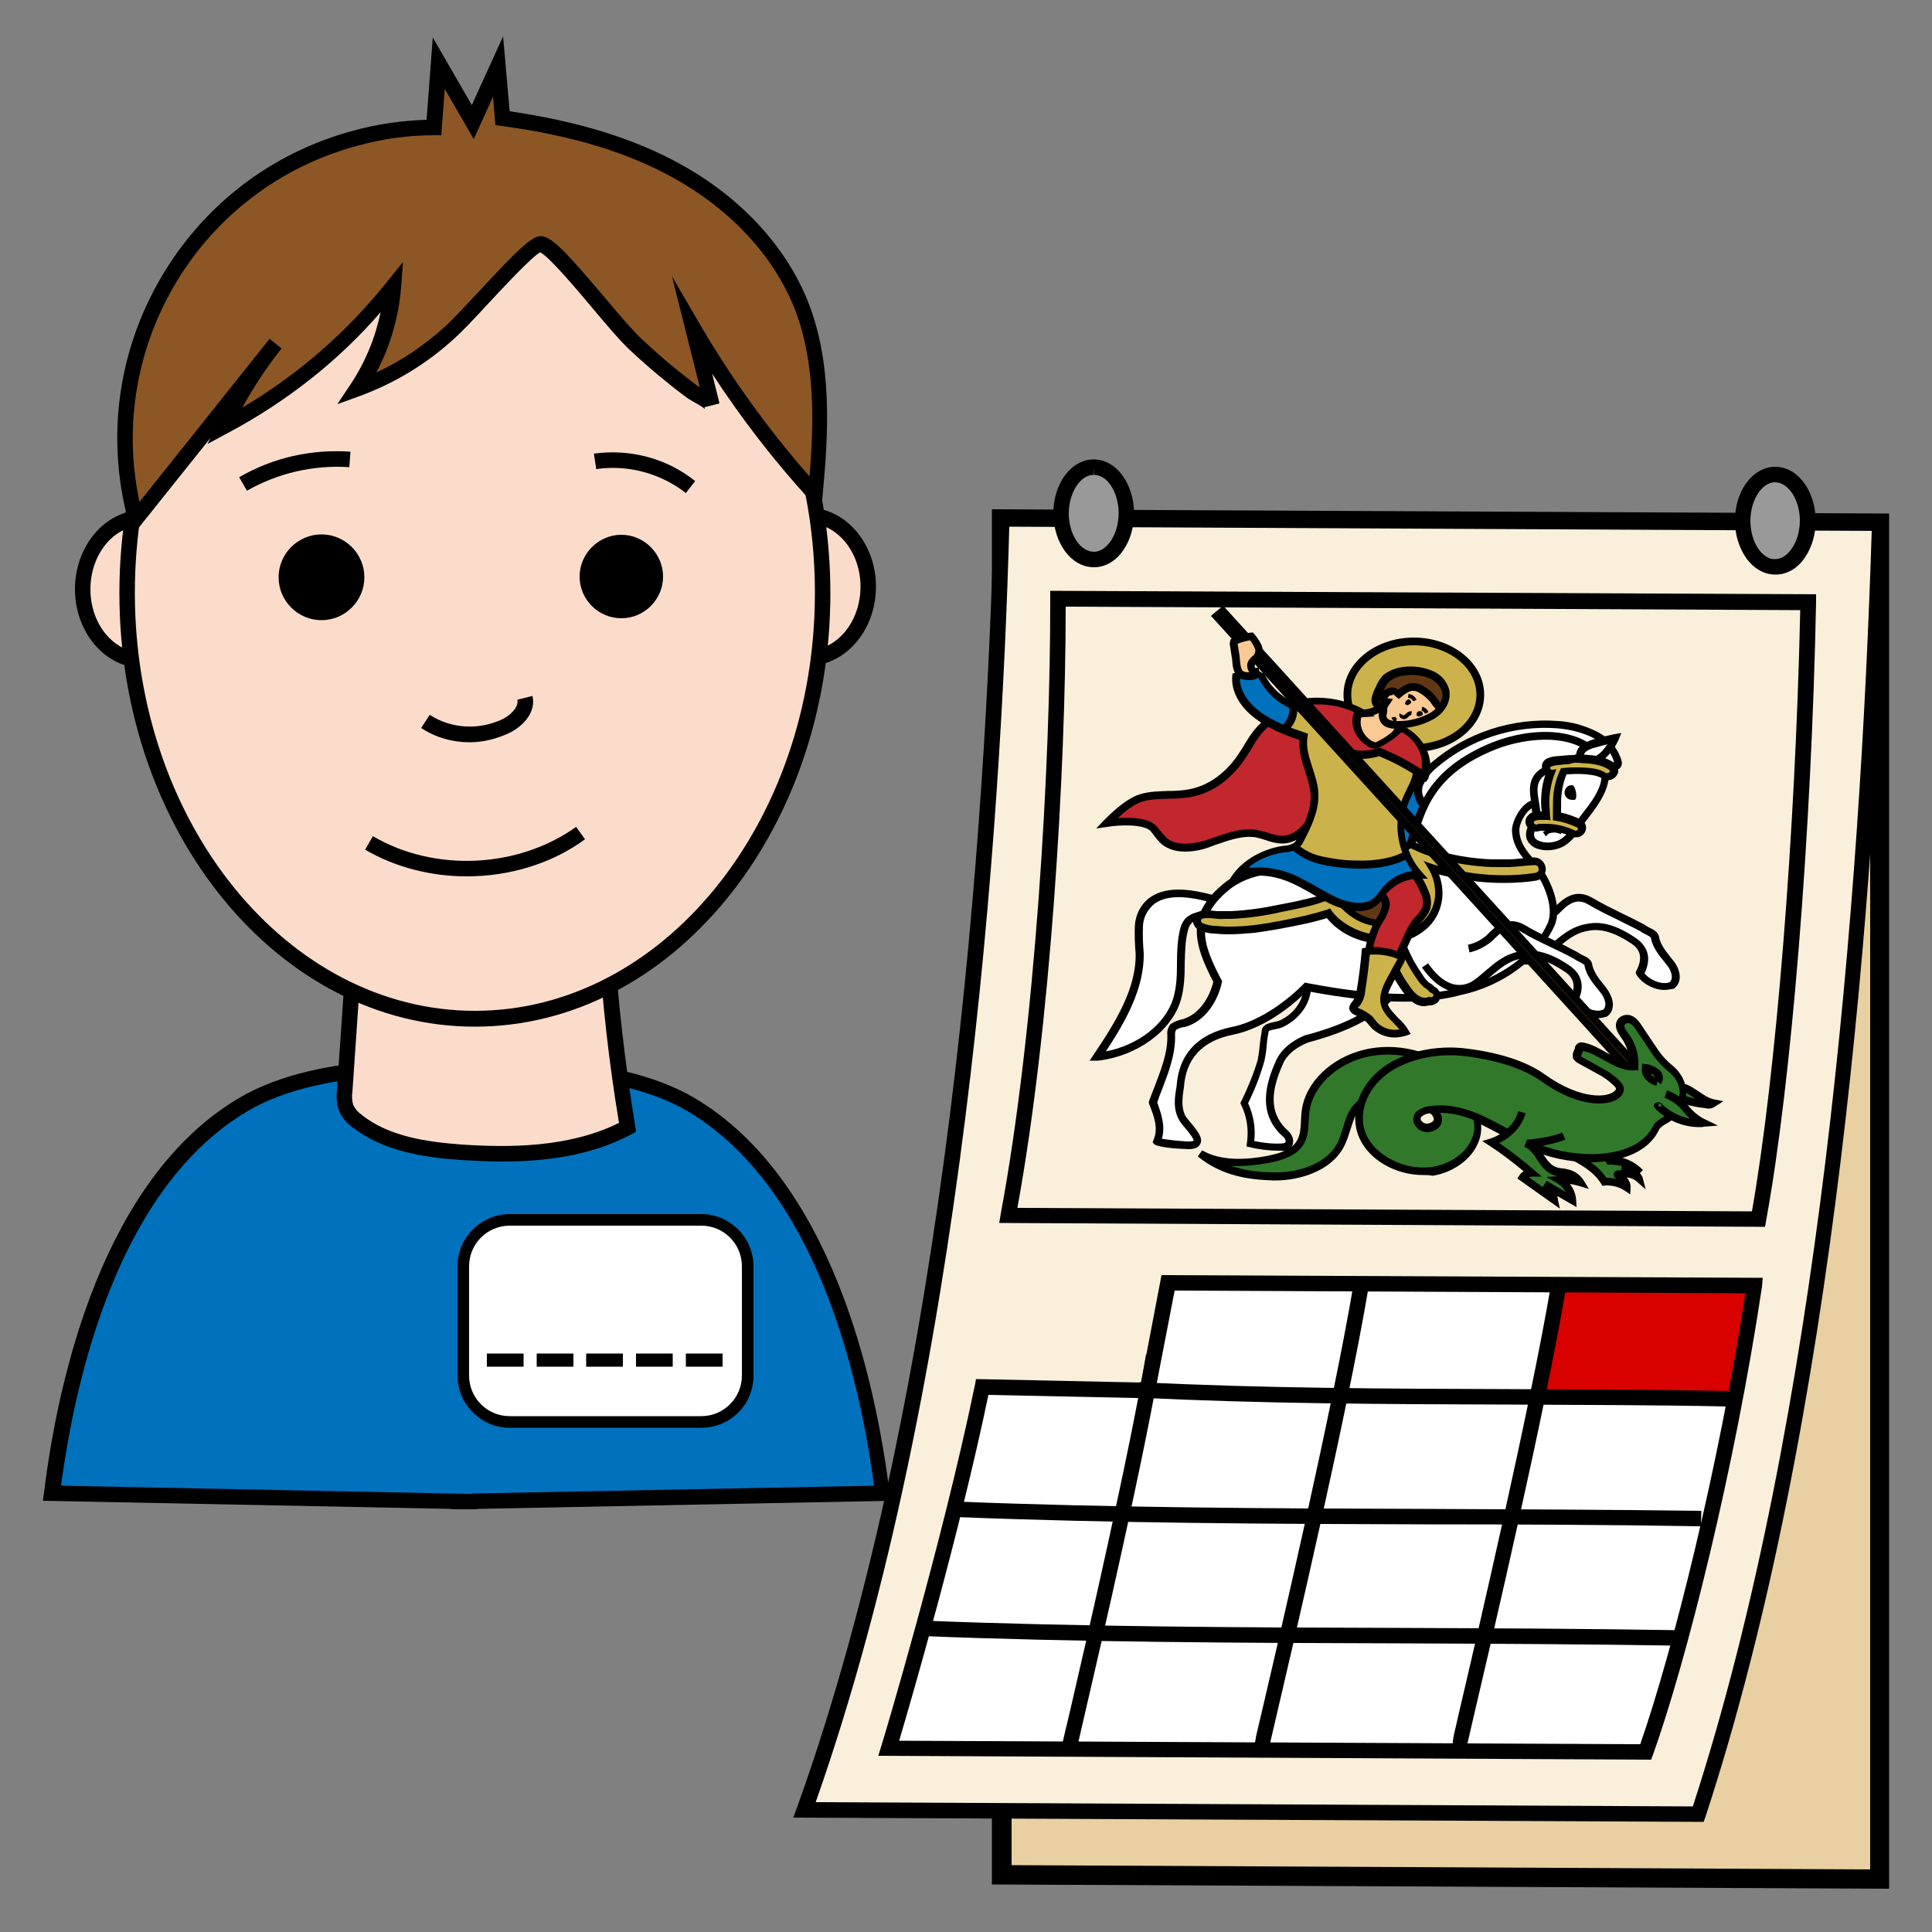
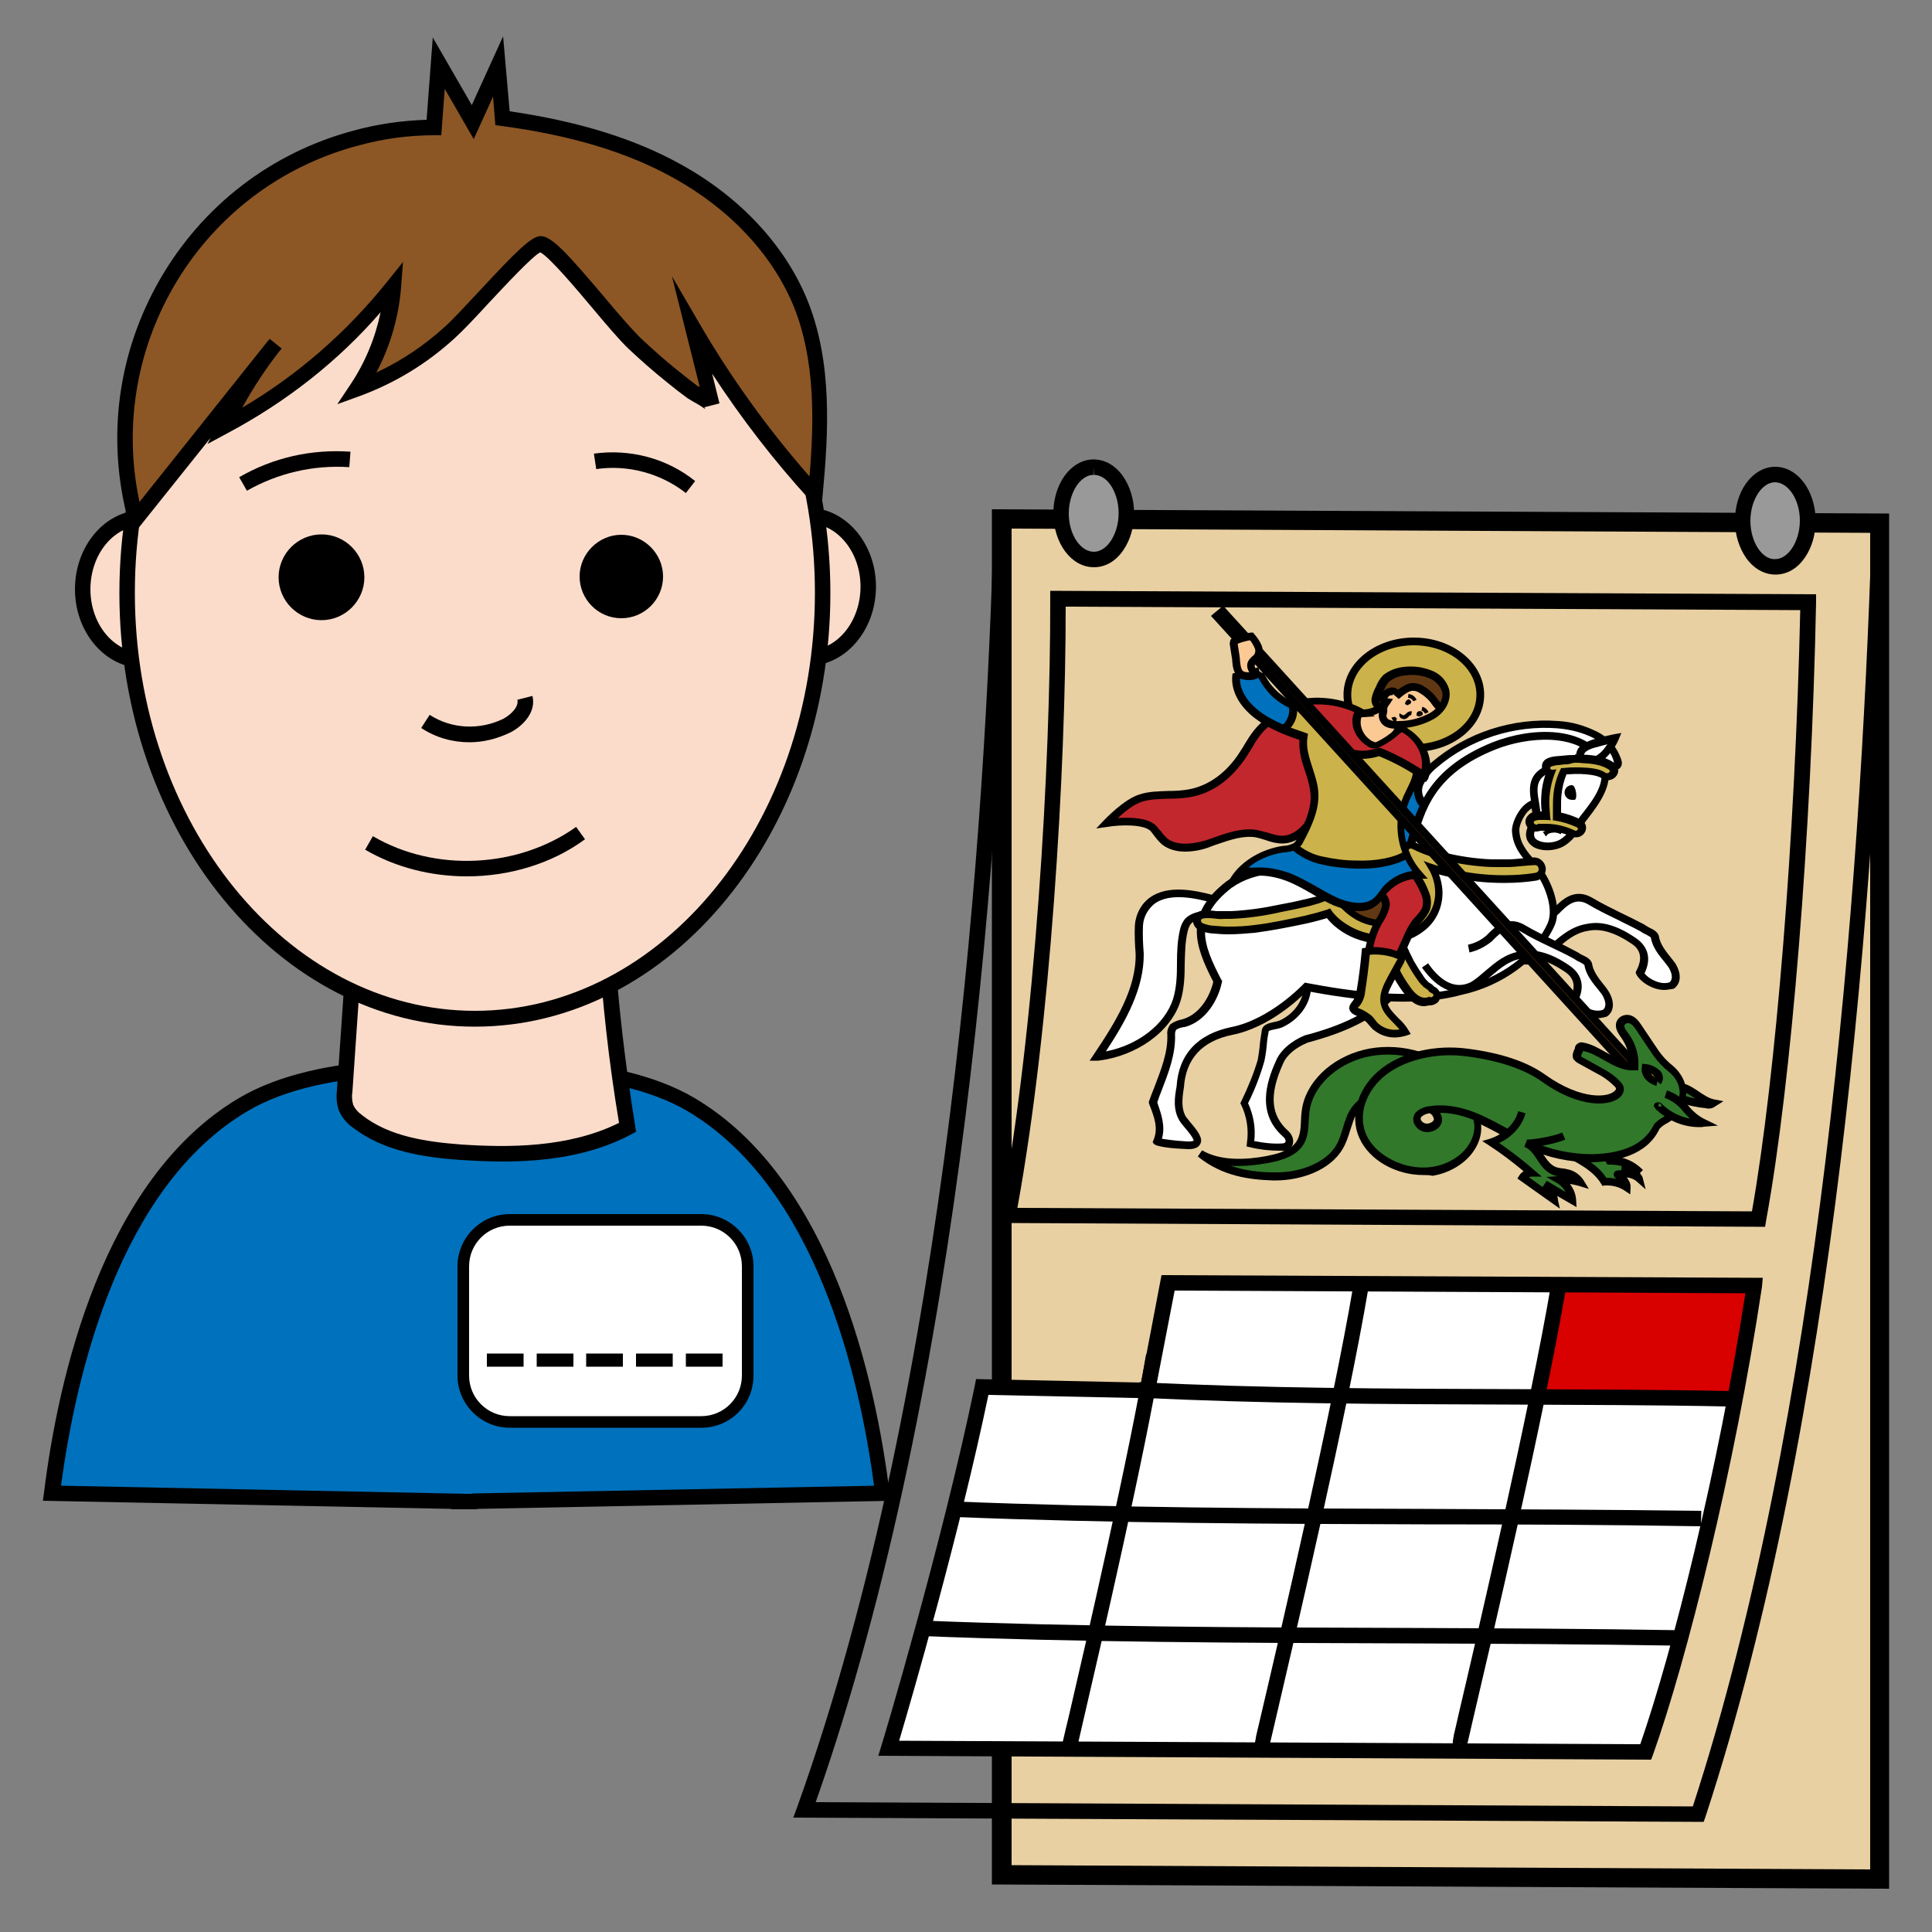
<svg xmlns="http://www.w3.org/2000/svg" version="1.1" id="Layer_1" x="0px" y="0px" viewBox="0 0 500 500" style="enable-background:new 0 0 500 500;" xml:space="preserve">
  <rect x="0" y="0" width="500" height="500" fill="#808080" stroke="none" />
  <style type="text/css">
	.st0{fill:#E8D0A2;}
	.st1{fill:#FAEFDA;}
	.st2{fill:#999999;}
	.st3{fill:#FFFFFF;}
	.st4{fill:#D90000;}
	.st5{fill:#0071BC;}
	.st6{fill:#CCB24A;}
	.st7{fill:#603813;}
	.st8{fill:#C1272D;}
	.st9{fill:#FBC994;}
	.st10{fill:#31782A;}
	.st11{fill:#FCEE21;}
	.st12{fill:#FBDCCB;}
	.st13{fill:#8C5725;}
</style>
  <polygon class="st0" points="259.2,485.2 486.4,486.3 486.4,135.4 259.2,134.3 " />
  <g>
    <path d="M488.9,488.8l-232.2-1.1V131.8l232.2,1.1V488.8z M261.8,482.7l222.2,1.1V137.9l-222.2-1.1V482.7z" />
  </g>
-   <path class="st1" d="M208.2,468.4l231.3,1.1c30.3-92.2,43.4-219.4,46.9-334.1l-227.2-1.1C256.2,248.3,241.8,375,208.2,468.4z" />
  <g>
    <path d="M440.9,471.5l-235.6-1.1l1-2.7c39.5-110,48.9-256.2,50.9-333.5l0.1-2l231.2,1.1l-0.1,2.1c-3,96.4-13.5,232.6-47,334.7   L440.9,471.5z M211.1,466.4l227,1.1c32.8-100.7,43.3-234.6,46.3-330.1l-223.2-1.1C259.1,213.8,249.6,357.1,211.1,466.4z" />
  </g>
  <g>
    <ellipse transform="matrix(1 -4.712372e-03 4.712372e-03 1 -0.623 1.336)" class="st2" cx="283.1" cy="132.8" rx="8.4" ry="11.9" />
    <path d="M283.1,146.8c-5.8,0-10.4-6.1-10.5-13.9c0-3.6,1-7,2.8-9.6c2-2.8,4.7-4.4,7.6-4.4c0,0,0,0,0,0c2.9,0,5.6,1.5,7.6,4.3   c1.8,2.6,2.9,6,2.9,9.6c0,3.6-1,7-2.8,9.6C288.8,145.2,286.1,146.8,283.1,146.8C283.2,146.8,283.1,146.8,283.1,146.8z M283,120.9   l0,2c-1.6,0-3.1,1-4.3,2.7c-1.3,1.9-2.1,4.5-2.1,7.3c0,5.4,3,9.9,6.5,9.9c0,0,0,0,0,0c1.6,0,3.1-1,4.3-2.7c1.3-1.9,2.1-4.5,2.1-7.3   c0-2.8-0.8-5.4-2.1-7.3c-1.2-1.7-2.7-2.6-4.3-2.6c0,0,0,0,0,0L283,120.9z" />
  </g>
  <g>
    <ellipse transform="matrix(1 -4.712372e-03 4.712372e-03 1 -0.63 2.167)" class="st2" cx="459.5" cy="134.7" rx="8.4" ry="11.9" />
    <path d="M459.5,148.7c-2.9,0-5.6-1.5-7.6-4.3c-1.8-2.6-2.9-6-2.9-9.6c0-3.6,1-7,2.8-9.6c2-2.8,4.7-4.4,7.6-4.4c0,0,0,0,0,0   c5.8,0,10.4,6.1,10.5,13.9c0,3.6-1,7-2.8,9.6C465.2,147.1,462.5,148.7,459.5,148.7C459.6,148.7,459.5,148.7,459.5,148.7z    M459.4,122.8l0,2c-1.6,0-3.1,1-4.3,2.7c-1.3,1.9-2.1,4.5-2.1,7.3c0,2.8,0.8,5.4,2.1,7.3c1.2,1.7,2.8,2.7,4.3,2.6   c1.6,0,3.1-1,4.3-2.7c1.3-1.9,2.1-4.5,2.1-7.3c0-5.4-3-9.9-6.5-9.9c0,0,0,0,0,0L459.4,122.8z" />
  </g>
  <g>
    <path d="M456.8,317.5l-198.2-1l0.4-2.4c8.9-47.8,12.9-116,12.8-159.2l0-2l198.2,0.9l0,2c-1.2,60.2-6.4,124.4-12.9,159.9   L456.8,317.5z M263.3,312.6l190.1,0.9c6.2-35.2,11.2-97.1,12.5-155.6L275.8,157C275.8,199.7,271.9,265.4,263.3,312.6z" />
  </g>
  <path class="st3" d="M230,452.4l195.9,0.9c9-25.4,21.2-74.7,28.1-120.7L302.4,332l-5.4,27.9l-42.8-0.9  C245.5,401,230,452.4,230,452.4z" />
  <path class="st4" d="M396,362.9c17.6-0.1,35.2,0.2,52.9,0.8c1.5-10.1,3.2-20.1,5.2-30l-34.6-0.3l-8.6-0.1c-1.8,0-5.8-0.8-7.2,0.3  c-1.1,0.8-0.7,2.9-0.9,4.1c-0.5,2.6-1.4,5.1-2,7.7L396,362.9z" />
  <g>
    <path d="M427.3,455.4l-200-1l0.8-2.6c0.2-0.5,15.6-51.8,24.2-93.3l0.3-1.6l42.7,0.9l5.3-27.8l155.6,0.7L456,333   c-7.1,47.3-19.5,96.7-28.2,121.1L427.3,455.4z M232.7,450.5l191.8,0.9c8.4-24.2,20.2-71.2,27.2-116.7L304,334l-5.4,27.9l-42.8-0.9   C248.3,397,235.9,439.7,232.7,450.5z" />
  </g>
  <g>
    <path d="M276.1,454.6c-1.3-0.4-1.5-1.2-1.3-2.6l0,0l0,0c0.1-0.5,0.2-1.2,0.4-1.9c0.3-1.4,0.8-3.4,1.4-5.9   c4.4-18.9,15.9-68.9,20-93.7l3.9,0.6c-4.1,24.9-15.7,75.1-20.1,94c-1,4.2-1.7,7.5-1.8,7.9l-2-0.4l0,0l1.9,0.7L276.1,454.6z" />
  </g>
  <g>
    <path d="M326.2,453.5c-1.4-0.4-1.5-1.2-1.4-2.6l0,0l0,0c0.1-0.5,0.2-1,0.3-1.7c0.3-1.2,0.7-2.9,1.2-5.1   c4.6-19.6,18.5-79.2,23.9-111.2l3.9,0.7c-5.4,32.1-19.4,91.8-24,111.5c-0.9,3.8-1.5,6.5-1.6,6.8l-2-0.4l0,0l1.9,0.6L326.2,453.5z" />
  </g>
  <g>
    <path d="M377.4,453.1c-1.3-0.4-1.5-1.2-1.4-2.6l0,0l0,0c0.1-0.5,0.2-1.1,0.3-1.7c0.3-1.2,0.7-3,1.2-5.2   c4.6-19.6,18.5-79.2,23.9-111.1l3.9,0.7c-5.4,32.1-19.4,91.8-24,111.4c-0.9,3.8-1.5,6.6-1.6,6.9l-2-0.4l0,0l1.9,0.6L377.4,453.1z" />
  </g>
  <g>
    <path d="M447.3,364c-18.8-0.4-38.1-0.4-56.7-0.5c-31.5-0.1-64.2-0.2-95.9-1.8l0.2-4c31.7,1.6,64.3,1.7,95.8,1.8   c18.6,0.1,37.9,0.1,56.8,0.5L447.3,364z" />
  </g>
  <g>
    <path d="M440.2,395c-23.7-0.4-48.1-0.5-71.6-0.5c-39.9-0.1-81.2-0.3-121.4-1.9l0.2-4c40.1,1.6,81.4,1.8,121.3,1.9   c23.5,0.1,47.9,0.2,71.6,0.5L440.2,395z" />
  </g>
  <g>
    <path d="M434.8,425.9c-23.7-0.4-48.4-0.5-72.4-0.6c-41.1-0.1-83.7-0.3-124-1.9l0.2-4c40.2,1.6,82.7,1.8,123.8,1.9   c24,0.1,48.8,0.2,72.5,0.6L434.8,425.9z" />
  </g>
  <path class="st5" d="M368.2,198.7c1,2.7,1.8,5.5,2.5,8.2c0.3,1,0.4,2,0.4,3c-0.2,1.4-0.8,2.8-1.5,4.1c-1,2-1.8,4-2.5,6.1  c-0.3,1.5-1,2.8-1.9,4c-0.1,0.1-0.2,0.2-0.4,0.2c-0.1,0-0.3,0-0.4-0.1c-3.2-1.6-5.5-4.7-6-8.3c-0.5-3.3,0.4-6.6,1.5-9.8  s2.7-6.7,6.2-8.6" />
  <path class="st3" d="M314.3,232.7c-5.3-1.5-11.7-2.7-15.9,0.2c-2.1,1.5-3.4,3.9-3.6,6.5c-0.1,2.4,0,4.9,0.2,7.3  c0.1,9.4-5.3,18.2-10.9,26.5c9.6-1.1,18-7.1,20.5-14.7c1.9-5.9,0.3-12.2,1.8-18.1c0.2-0.8,0.5-1.6,1-2.2c1.6-1.8,4.9-1.9,7.6-1.9" />
  <g>
    <path d="M282,274.5l1.2-1.8c5.5-8.2,10.9-16.9,10.7-25.9c-0.2-2.4-0.3-4.9-0.2-7.3c0.2-2.9,1.6-5.6,4-7.3   c4.6-3.2,11.4-1.9,16.8-0.4l-0.5,1.9c-5-1.4-11.2-2.6-15.1,0.1c-1.8,1.4-3,3.5-3.1,5.8c-0.1,2.4,0,4.8,0.2,7.2   c0.1,9-4.6,17.4-9.8,25.3c8.3-1.6,15.3-7,17.4-13.6c0.9-3,1-6,1-9.2c0-2.9,0.1-5.9,0.8-8.8c0.2-0.9,0.6-1.8,1.2-2.6   c1.9-2.1,5.2-2.3,8.4-2.3l0,2c-2.7-0.1-5.6,0.1-6.8,1.5c-0.4,0.5-0.6,1.1-0.8,1.8c-0.7,2.8-0.7,5.5-0.8,8.4c0,3.2-0.1,6.6-1.1,9.8   c-2.5,7.9-11.3,14.2-21.3,15.4L282,274.5z" />
  </g>
  <path class="st3" d="M368.5,208.5c-1.5-1.4-2-3.6-1.2-5.5c0.8-1.9,2.1-3.6,3.8-4.9c8.9-7.6,20.4-11.4,32.1-10.4  c3.4,0.2,6.7,1.1,9.7,2.7c2.9,1.6,5.2,4,5.6,6.7c0.1,0.9-1,0.9-3.9,2.4" />
  <g>
    <path d="M367.9,209.2c-1.8-1.7-2.4-4.3-1.5-6.6c0.9-2.1,2.3-3.9,4.1-5.3c9-7.7,20.9-11.6,32.8-10.7c3.5,0.2,6.9,1.2,10.1,2.8   c2.6,1.3,4.7,3.5,5.8,6.2c0.5,1.1,0.7,1.9,0.4,2.6c-0.3,0.8-1,1-1.9,1.3c-0.5,0.2-1.1,0.4-1.8,0.8l-0.9-1.8c0.8-0.4,1.5-0.7,2-0.9   c0.3-0.1,0.6-0.2,0.7-0.3c0-0.1-0.1-0.4-0.3-1c-0.9-2.3-2.6-4.1-4.8-5.2c-2.9-1.5-6.1-2.3-9.4-2.6c-11.3-0.9-22.8,2.8-31.4,10.2   c-1.5,1.2-2.7,2.8-3.5,4.5c-0.6,1.5-0.2,3.2,1,4.3L367.9,209.2z" />
  </g>
  <path class="st3" d="M335.9,247.5c1.4,2.3,3.1,4.9,2.5,7.6c0,3.5-2.2,7.4-6.6,9.7c-1.6,0.9-4.4,0.4-4.4,2.2  c-0.5,2.6-0.5,4.8-1.1,7.5c-1.1,3.8-2.6,7.5-4.4,11c1.6,3.3,2.2,6.9,1.6,10.5c2.9,0.7,5.8,1,8.7,0.9c2.2-0.4,1.6-2.6,0.5-3.5  c-6-5.3-4.4-12.3-1.6-18.4c1.1-2.6,3.8-4.8,7.1-6.1c8.2-2.2,15.8-5.3,21.4-10.8" />
  <g>
    <path d="M331,297.8c-2.5,0-5.1-0.3-7.5-0.9l-0.9-0.2l0.1-0.9c0.5-3.4,0-6.8-1.5-9.9l-0.2-0.4l0.2-0.4c1.7-3.5,3.2-7.1,4.3-10.8   c0.2-1.2,0.4-2.4,0.5-3.6c0.1-1.2,0.3-2.4,0.5-3.7c0.1-1.9,1.9-2.2,3.2-2.5c0.6-0.1,1.3-0.3,1.7-0.5c3.7-1.8,6-5.3,6-8.8l0-0.2   c0.5-2.2-1-4.7-2.4-6.8l1.7-1.1l-0.9,0.5l0.9-0.5c1.4,2.3,3.2,5.2,2.6,8.2c0,4.2-2.8,8.3-7.1,10.4c-0.7,0.4-1.5,0.5-2.3,0.7   c-1.2,0.2-1.6,0.4-1.6,0.6l0,0.2c-0.3,1.3-0.4,2.4-0.5,3.6c-0.1,1.2-0.3,2.5-0.6,3.9c-1.1,3.8-2.5,7.4-4.2,10.8   c1.4,3.1,2,6.4,1.6,9.8c2.5,0.5,5,0.8,7.5,0.6c0.5-0.1,0.6-0.4,0.6-0.4c0.1-0.4-0.2-1-0.6-1.3c-6.9-6-4.4-14.1-1.9-19.6   c1.1-2.7,3.9-5.2,7.6-6.7l0.1,0c9.8-2.6,16.3-5.9,21-10.5l1.4,1.4c-4.9,4.9-11.7,8.3-21.8,11c-3.2,1.3-5.6,3.3-6.5,5.6   c-3.6,8-3.1,13.3,1.4,17.3c0.8,0.7,1.5,2,1.2,3.3c-0.2,1-1.1,1.7-2.2,1.9l-0.1,0C332,297.8,331.5,297.8,331,297.8z" />
  </g>
  <path class="st3" d="M386,242.5c2.4,3.5,6.8,7.9,12.2,5.2c4.4-2.6,7.1-7,12.6-7.9c4.4-0.9,8.7,1.3,12,3.5s3.3,5.3,1.6,8.3  c1.1,2.2,5.5,4.4,8.2,3.1c1.6-1.3,1.1-3.5,0-5.3c-1.6-2.2-3.8-4.4-4.4-7c0-1.3-2.2-1.8-3.3-2.6c-4.9-2.6-9.3-4.4-13.7-7  c-3.8-2.2-6.5,0.4-8.7,2.6c-1.5,1.3-3.3,2.2-5.2,2.6" />
  <g>
    <path d="M430.7,256.2c-3,0-6.2-2.1-7.2-4l-0.2-0.5l0.2-0.5c1.6-3,1.2-5.4-1.3-7c-4.3-2.9-8-4-11.2-3.3c-3.3,0.5-5.6,2.5-7.9,4.5   c-1.3,1.1-2.7,2.3-4.3,3.3c-4.8,2.3-9.5,0.3-13.6-5.5l1.6-1.1c2.4,3.5,6.3,7.2,11,4.9c1.4-0.8,2.7-2,4-3c2.5-2.1,5.1-4.3,8.9-4.9   c3.8-0.8,7.9,0.4,12.7,3.7c3.2,2.2,4,5.4,2.2,9.1c1.2,1.6,4.4,3.1,6.5,2.3c1.2-1.1,0.2-3.1-0.3-3.9c-0.3-0.4-0.7-0.9-1-1.3   c-1.5-1.8-3-3.7-3.5-6l0-0.2c0-0.3-0.9-0.7-1.4-1c-0.5-0.2-1-0.5-1.4-0.8c-2-1.1-4-2-5.9-3c-2.7-1.3-5.2-2.5-7.7-4   c-3-1.7-5.1,0-7.5,2.5c-1.7,1.4-3.6,2.4-5.7,2.9l-0.4-2c1.8-0.4,3.4-1.2,4.8-2.4c2.1-2.1,5.3-5.3,9.9-2.7c2.5,1.5,5,2.7,7.6,4   c1.9,0.9,3.9,1.9,6,3l0.1,0.1c0.3,0.2,0.7,0.4,1.2,0.7c1.1,0.5,2.4,1.2,2.5,2.6c0.4,1.8,1.7,3.5,3,5.1c0.4,0.5,0.8,1,1.1,1.4   c1.7,2.7,1.6,5.2-0.2,6.6l-0.2,0.1C432.3,256,431.5,256.2,430.7,256.2z" />
  </g>
  <path class="st3" d="M402.8,198.3c-8.6,2.2-5.1,7.9-5.1,13c-0.4,1.9-2.2,3.6-1.6,5.5c0.8,2.5,5.5,2.9,8.1,1.4s3.9-4.1,5.5-6.4  c3.3-4.3,7.4-9.2,5-14.8c-5.4-8.6-18.8-7.7-28-4.1c-19.8,7.9-19.7,20.7-23,30.1c-14.4,7-32.8-3.4-45.8,5.8  c-10.5,8.1-7.9,15.6-2.9,25.1c-0.9,4.2-3.8,9.4-8.9,10.8c-1,0.1-1.9,0.4-2.6,1c-0.4,0.5-0.6,1.2-0.5,1.9c0.2,6.1-2.7,11.8-4.8,17.5  c1.3,3.2,2.6,6.7,1.1,10.1c-0.1,0.3,5.9,0.9,6.4,0.9c8,1,2.3-4,0.4-6.7c-1.5-2.5-1.1-5.4-0.7-8.1c0.4-7.3,4.5-12.8,13.4-14.6  c10.4-2.1,19.1-11.4,19.1-11.4c9.2,1.7,26.9,4.7,40.1,1.1c10.6-2.3,19.7-9,23.4-17.2c2.2-4.8-1.4-11.9-3.1-14  c-2.9-3.6-5.8-5.8-6-10.4c-0.1-2.2,2.3-7,5-7.1" />
  <g>
    <path d="M307.6,297.4c-0.6,0-1.3-0.1-1.9-0.1c-0.8,0-6.5-0.4-7.1-1.3l-0.3-0.4l0.2-0.5c1.4-3.2,0.1-6.3-1.1-9.4l-0.1-0.4l0.1-0.4   c0.4-1.1,0.8-2.2,1.3-3.4c1.7-4.5,3.6-9.1,3.4-13.8c-0.1-0.9,0.2-1.8,0.7-2.5l0.2-0.2c0.9-0.6,1.9-1,3-1.2c4.5-1.3,7.1-5.9,8-9.7   c-4.9-9.5-7.6-17.5,3.4-26c7.2-5.1,16-4.5,24.4-3.8c7.2,0.5,14.7,1.1,21.1-1.9c0.5-1.4,0.9-2.9,1.3-4.5c2.3-8.5,5.2-19,22.1-25.8   c10.2-4,23.7-4.3,29.2,4.5l0.1,0.1c2.5,5.8-1.5,11-4.7,15.2l-0.4,0.5c-0.4,0.5-0.7,1.1-1.1,1.6c-1.2,1.8-2.5,3.7-4.7,5   c-2,1.1-4.8,1.4-7,0.6c-1.3-0.5-2.2-1.4-2.6-2.5c-0.5-1.6,0.2-3,0.8-4.2c0.3-0.6,0.6-1.2,0.7-1.7c0-0.7-0.1-1.3-0.2-2   c-0.3,0.2-0.6,0.4-1,0.8c-1.3,1.4-2.3,3.8-2.2,5c0.2,3.3,1.9,5.2,4,7.7c0.6,0.7,1.2,1.3,1.8,2.1c1.7,2.1,5.7,9.7,3.2,15   c-3.9,8.4-13.3,15.4-24.1,17.7c-12.4,3.4-28.6,1.1-39.9-1c-1.8,1.9-9.7,9.4-19.2,11.3c-7.9,1.6-12.1,6.2-12.6,13.6   c-0.5,3.1-0.7,5.5,0.5,7.6c0.3,0.4,0.7,0.9,1.2,1.5c1.7,2,3.4,4.1,2.5,5.6C310.1,297.1,308.9,297.4,307.6,297.4z M300.7,294.7   c1.6,0.3,4.7,0.6,5.1,0.6l0.1,0c2.6,0.3,3-0.1,3-0.1c0.1-0.5-1.5-2.5-2.3-3.4c-0.5-0.6-1-1.2-1.3-1.7c-1.8-2.9-1.3-6.2-0.8-8.9   c0.5-8.3,5.4-13.6,14.2-15.4c10-2,18.5-11,18.6-11.1l0.4-0.4l0.5,0.1c11.1,2.1,27.3,4.5,39.6,1.2c10.2-2.2,19.1-8.7,22.7-16.6   c1.9-4.2-1.3-10.9-3-13c-0.6-0.7-1.2-1.4-1.7-2c-2.2-2.5-4.3-5-4.5-8.9c-0.1-1.8,1.2-4.7,2.8-6.4c0.7-0.7,1.4-1.2,2.1-1.5   c-0.6-3.8-0.7-8,6.3-9.8l0.5,1.9c-5.8,1.5-5.4,4.4-4.7,8.4c0.2,1.2,0.4,2.4,0.4,3.6l0,0.1l0,0.1c-0.2,0.8-0.5,1.5-0.9,2.3   c-0.5,1-1,1.9-0.7,2.7c0.2,0.7,0.9,1,1.4,1.2c1.6,0.6,3.8,0.4,5.2-0.4c1.8-1.1,2.9-2.7,4.1-4.4c0.4-0.6,0.8-1.1,1.2-1.7l0.4-0.5   c3.2-4.1,6.5-8.4,4.5-13.1c-5.3-8.3-18.9-6.8-26.7-3.7c-16,6.3-18.6,15.9-20.9,24.4c-0.5,1.8-0.9,3.4-1.5,5.1l-0.1,0.4l-0.4,0.2   c-7,3.4-14.9,2.8-22.5,2.3c-8.5-0.6-16.5-1.2-23.1,3.5c-9.9,7.7-7.5,14.4-2.6,23.8l0.2,0.3l-0.1,0.4c-0.9,4.3-4,10-9.6,11.5l-0.2,0   c-0.7,0.1-1.4,0.3-2,0.7c-0.2,0.3-0.3,0.7-0.3,1.1c0.2,5.2-1.7,10-3.5,14.7c-0.4,1-0.8,2-1.1,3C300.4,288,301.7,291.3,300.7,294.7z   " />
  </g>
  <path class="st3" d="M368.8,249.8c2.4,3.5,6.8,7.9,12.2,5.2c4.4-2.6,7.1-7,12.6-7.9c4.4-0.9,8.7,1.3,12,3.5s3.3,5.3,1.6,8.3  c1.1,2.2,5.5,4.4,8.2,3.1c1.6-1.3,1.1-3.5,0-5.3c-1.6-2.2-3.8-4.4-4.4-7c0-1.3-2.2-1.8-3.3-2.6c-4.9-2.6-9.3-4.4-13.7-7  c-3.8-2.2-6.6,0.4-8.7,2.6c-1.5,1.3-3.3,2.2-5.2,2.6" />
  <g>
    <path d="M413.5,263.5c-3,0-6.2-2.1-7.2-4l-0.2-0.5l0.2-0.5c1.6-3,1.2-5.3-1.3-7c-4.3-2.9-8-4-11.2-3.4c-3.3,0.5-5.5,2.5-7.9,4.5   c-1.3,1.1-2.7,2.3-4.3,3.3c-4.7,2.3-9.5,0.3-13.6-5.5l1.6-1.1c2.4,3.5,6.3,7.2,11,4.9c1.4-0.8,2.7-2,4-3.1c2.5-2.1,5-4.3,8.9-4.9   c3.8-0.7,7.9,0.4,12.7,3.7c3.2,2.2,4,5.4,2.2,9.1c1.2,1.6,4.4,3.2,6.5,2.3c1.2-1.1,0.2-3.1-0.3-3.9c-0.3-0.4-0.7-0.9-1-1.3   c-1.5-1.8-3-3.7-3.5-6l0-0.2c0-0.3-0.9-0.7-1.4-1c-0.5-0.2-1-0.5-1.4-0.8c-2-1.1-3.9-2-5.8-2.9c-2.7-1.3-5.3-2.5-7.9-4.1   c-3-1.7-5.1,0-7.5,2.5c-1.7,1.4-3.7,2.4-5.8,2.9l-0.4-2c1.8-0.4,3.4-1.2,4.8-2.4c1.9-2,5.3-5.4,9.9-2.7c2.5,1.5,5.1,2.7,7.7,4   c1.9,0.9,3.8,1.9,5.9,3l0.2,0.1c0.3,0.2,0.7,0.5,1.2,0.7c1.1,0.5,2.4,1.2,2.5,2.6c0.4,1.8,1.7,3.5,3,5.1c0.4,0.5,0.8,1,1.1,1.5   c1.7,2.7,1.6,5.2-0.2,6.6l-0.2,0.1C415.1,263.3,414.3,263.5,413.5,263.5z" />
  </g>
  <g>
    <path d="M406.8,207c-1.1,0-1.9-0.9-1.9-1.9c0-1,0.8-1.9,1.9-1.9c1-0.1,1.6,3.6,0.7,3.8l0,0C407.2,207,407,207,406.8,207z" />
  </g>
  <g>
    <path d="M403.9,215.9c0-0.1,0.1-0.2,0.2-0.3c-0.2-0.4-0.7-0.9-1.8-1c-1-0.1-2.1,0.2-3,0.7c0.3,0.4,0.5,0.8,0.8,1.2   c0-0.1,0.1-0.1,0.1-0.2c0.2-0.2,0.4-0.5,0.7-0.6c0.3-0.1,0.6-0.2,0.9-0.2c0.5-0.1,1,0,1.4,0.1C403.5,215.7,403.7,215.8,403.9,215.9   z" />
  </g>
  <path class="st3" d="M408.8,195.5c0.1-0.8,0.5-1.5,1.2-1.9c0.7-0.5,1.5-0.8,2.4-1.1c1.8-0.6,3.6-1,5.5-1.3c-0.7,1.5-1.6,2.9-2.8,4.1  c-1.3,1.3-3,2.1-4.8,2.4" />
  <g>
    <path d="M410.4,198.7l-0.3-2c1.6-0.2,3.1-1,4.3-2.1c0.6-0.6,1.1-1.3,1.6-2c-1.1,0.3-2.2,0.6-3.3,0.9c-0.8,0.2-1.5,0.5-2.1,0.9   c-0.4,0.3-0.7,0.7-0.7,1.1l-2-0.2c0.1-1.1,0.7-2.1,1.7-2.7c0.8-0.5,1.7-0.9,2.6-1.2c1.8-0.6,3.7-1,5.6-1.4l1.8-0.3l-0.7,1.7   c-0.7,1.6-1.7,3.1-3,4.4C414.3,197.5,412.4,198.4,410.4,198.7z" />
  </g>
  <path class="st6" d="M407.8,215.9c-0.2,0-0.5-0.1-0.7-0.2c-1.4-0.7-3-1.1-4.5-1.4c-0.8-0.1-1.5-0.2-2.3-0.2H399h-0.6  c-0.2,0.1-0.5,0.2-0.8,0.2h-0.3c-0.5-0.1-0.9-0.3-1.2-0.7c-0.2-0.3-0.3-0.6-0.3-1c0-0.4,0.2-0.8,0.6-1c0.5-0.3,1.1-0.5,1.7-0.5h0.2  c0.5,0,0.9-0.1,1.4-0.1h0.3c0-0.3,0-0.6,0-0.8V210c-0.1-1.4-0.2-2.7-0.1-4.1c0.2-2.1,0.6-4.1,1.3-6.1c-0.6-0.1-1-0.6-1.1-1.2  c-0.1-0.6,0.2-1.2,0.8-1.4c0.6-0.3,1.3-0.4,2-0.5h0.3c0.7-0.1,1.4-0.2,2.1-0.2s1.5-0.1,2.3-0.1s1.3,0,1.9,0.1  c2.5,0.1,5.3,0.4,7.5,1.9c0.5,0.3,0.8,1,0.6,1.6c-0.3,0.7-0.9,1.1-1.6,1.1c-0.4,0-0.7-0.1-1-0.3c-1.5-1.1-4.2-1.2-6-1.2  c-0.5,0-0.9,0-1.4,0c-0.7,0-1.4,0-2.1,0.1l-0.8,0.1c-0.9,2-1.5,4.1-1.6,6.3c-0.1,0.9-0.1,1.9-0.1,2.9v0.8c0,0.3,0,0.7,0,1v0.8  c2,0.3,3.9,0.9,5.6,1.8c0.6,0.3,0.9,1,0.8,1.6C409.1,215.4,408.5,215.8,407.8,215.9z" />
  <g>
    <path d="M407.6,197.4c0.6,0,1.3,0,1.9,0.1c2.4,0.1,5,0.4,6.9,1.7c0.5,0.4,0,0.9-0.5,0.9c-0.2,0-0.3,0-0.4-0.1   c-1.7-1.2-4.3-1.3-6.5-1.4c-0.5,0-1,0-1.5,0c-0.7,0-1.4,0-2.1,0.1c-0.5,0-0.9,0.1-1.4,0.1l0,0c-1.1,2.2-1.8,4.6-2,7.1   c-0.1,1.2-0.1,2.5-0.1,3.8c0,0.6,0,1.2,0,1.8c0,0.3,0,0.5,0,0.8l0.7,0.1c1.9,0.3,3.7,0.9,5.5,1.7c0.5,0.3,0.2,0.9-0.3,0.9   c-0.1,0-0.2,0-0.3-0.1c-1.5-0.7-3.1-1.2-4.8-1.5c-0.8-0.1-1.6-0.2-2.5-0.2H399h-0.6h-0.3c-0.1,0.1-0.3,0.2-0.4,0.2h-0.1   c-0.2,0-0.4-0.1-0.6-0.3c-0.1-0.2-0.1-0.5,0.1-0.6c0.4-0.2,0.9-0.3,1.4-0.3c0.5,0,0.9,0,1.3,0h0.1c0.5,0,0.9,0,1.4,0.1   c-0.1-0.7-0.2-1.4-0.2-2c-0.1-1.3-0.2-2.7-0.1-4c0.2-2.5,0.8-4.9,1.8-7.2c-0.3,0-0.5,0.1-0.8,0.1h-0.3c-0.5,0-0.7-0.5-0.3-0.8   c0.6-0.2,1.3-0.4,2-0.4c0.7-0.1,1.4-0.2,2.1-0.2S406.9,197.4,407.6,197.4 M407.6,195.4c-0.8,0-1.6,0-2.4,0.1s-1.4,0.1-2.2,0.2h-0.2   c-0.8,0.1-1.6,0.2-2.4,0.6c-1.2,0.5-1.7,1.9-1.1,3.1c0.2,0.3,0.4,0.6,0.7,0.9c-0.6,1.8-1,3.6-1.1,5.5c-0.1,1.4-0.1,2.8,0.1,4.2   h-0.8H398c-0.8,0-1.6,0.2-2.2,0.7c-0.5,0.4-0.9,1-1,1.6c-0.1,0.6,0.1,1.3,0.5,1.8c0.4,0.6,1.1,0.9,1.8,1.1c0.2,0,0.3,0,0.5,0   c0.4,0,0.7-0.1,1.1-0.2h0.4h1.2c0.7,0,1.5,0.1,2.2,0.2c1.5,0.3,2.9,0.7,4.3,1.3c0.4,0.2,0.7,0.2,1.1,0.2c1.2,0,2.2-0.8,2.5-1.9   c0.3-1.1-0.3-2.2-1.3-2.7c-1.6-0.8-3.3-1.4-5.1-1.8c0-0.3,0-0.6,0-0.9s0-0.5,0-0.8c0-1,0-1.9,0.1-2.8c0.2-1.9,0.6-3.7,1.3-5.4h0.2   c0.7,0,1.4-0.1,2-0.1h1.4c1.6,0.1,4.1,0.2,5.5,1.1c1.3,0.9,3,0.6,3.9-0.7c0.1-0.2,0.2-0.4,0.3-0.6c0.3-1-0.1-2.1-1-2.7   c-2.4-1.7-5.4-2-8-2.1c-0.7,0-1.3-0.1-2-0.1L407.6,195.4z" />
  </g>
  <path class="st7" d="M342.8,229.1c1.5,4.2,4.2,7.8,7.8,10.3c1.1,0.8,2.3,1.5,3.5,1.9c1.5,0.4,3.1,0.4,4.6,0.2c3.7-0.5,7-2.6,9.1-5.6  c1.8-2.8,2.1-6.2,1-9.3c-0.6-2.1-2.4-3.6-4.6-4c-1.3,0-2.7,0.2-3.9,0.7l-15.2,5.1" />
  <path class="st6" d="M368.6,259.3c-2.1,0-3.7-1.9-4.7-3.4c-1.1-1.5-2.1-3.1-2.9-4.8c-0.7-1.3-1.2-2.6-1.8-4  c-0.1-0.2-0.2-0.5-0.4-0.8l-0.9-2.3l-0.1-0.4c0-0.1-0.1-0.2-0.2-0.4c-3.5,0-6.9-1.1-9.8-2.9c-1.4-0.9-2.7-2-3.7-3.3  c-0.1-0.1-0.2-0.3-0.4-0.5l-0.7,0.2c-0.6,0.2-1.1,0.4-1.7,0.5c-1,0.3-2.2,0.6-3.5,0.9c-4.4,1-8.7,1.9-13.2,2.4  c-2.2,0.3-4.5,0.4-6.7,0.4h-0.2c-1.2,0-2.4-0.1-3.5-0.2h-0.2c-1.2,0-2.3-0.3-3.4-0.9c-0.6-0.4-1-1.1-0.9-1.8  c0.1-0.7,0.7-1.2,1.4-1.3c0.4-0.1,0.8-0.1,1.2-0.1c0.5,0,1.1,0,1.6,0.1l1,0.1c0.7,0,1.4,0,2.1,0c0.5,0,1,0,1.4,0  c4.3-0.2,8.6-0.8,12.8-1.7c2.2-0.4,4.2-0.9,6.2-1.3c1.1-0.2,2.1-0.5,3-0.8c0.3-0.1,0.5-0.2,0.8-0.3l0.8-0.2l0,0  c0-0.4,0.1-0.8,0.4-1.1c0.4-0.4,0.9-0.6,1.4-0.6c0.4,0,0.9,0.2,1.2,0.5c0.5,0.5,1,1.1,1.5,1.7c0.5,0.6,1,1.2,1.5,1.7  c1,1,2.2,1.9,3.5,2.6c2,1.1,4.3,1.7,6.6,1.7c0.5,0,0.9,0,1.4-0.1c2.5-0.2,4.8-1.3,6.5-3.1c1.4-1.8,2-4,1.6-6.2  c-0.2-1.3-0.7-2.5-1.4-3.7c-0.4-0.7-0.8-1.3-1.2-1.9l-0.2-0.4c-0.5-0.6-0.8-1.2-1-1.9c-0.1-0.3-0.1-0.5,0-0.8  c-0.2-0.4-0.2-0.9,0-1.3c0.2-0.6,0.8-1,1.5-1c0.3,0,0.6,0.1,0.9,0.2c1.9,1,4,1.8,6.1,2.3c4,1.1,8.1,1.9,12.3,2.1  c1.4,0.1,2.8,0.1,4.2,0.1c0.7,0,1.4,0,2.1,0c1.4-0.1,2.8-0.2,4.1-0.3l2.2-0.2h0.2c1.1,0,2,0.8,2.1,1.8c0.1,1-0.7,2-1.7,2.1  c-2.6,0.4-5.2,0.6-7.8,0.6H389c-4.3,0-8.7-0.5-12.9-1.3c-1.8-0.4-3.6-0.9-5.4-1.4v0.1c0.9,1.7,1.5,3.7,1.6,5.6  c0.2,3.4-1.1,6.7-3.6,9c-1.8,1.7-4.1,2.8-6.5,3.4c0.2,0.7,0.5,1.4,0.8,2c0.6,1.5,1.3,2.9,2.1,4.3c0.8,1.5,1.7,2.9,2.7,4.2  c0.3,0.5,0.8,1,1.2,1.4c0.2,0.1,0.3,0.3,0.5,0.4c0.4,0.2,0.7,0.5,1,0.9l0.3,0.2c0.2,0.1,0.3,0.2,0.5,0.3c0.3,0.3,0.5,0.6,0.5,1  c0,0.4-0.1,0.8-0.4,1.1c-0.3,0.3-0.8,0.5-1.2,0.5c-0.1,0-0.3,0-0.4,0h-0.1C369.3,259.2,369,259.3,368.6,259.3z" />
  <g>
    <path d="M365.1,219.6c0.1,0,0.2,0,0.4,0.1c2,1,4.1,1.8,6.3,2.4c4.1,1.2,8.3,1.9,12.5,2.2c1.4,0.1,2.8,0.1,4.2,0.1   c0.7,0,1.4,0,2.1,0c2.1-0.1,4.2-0.4,6.4-0.5h0.1c0.6-0.1,1,0.3,1.1,0.9s-0.3,1-0.9,1.1l0,0c-2.5,0.4-5.1,0.6-7.7,0.6H389   c-4.3,0-8.5-0.5-12.7-1.4c-2.1-0.4-4.2-1-6.3-1.7c-0.5-0.2-1.1-0.4-1.6-0.6c0.6,0.8,1,1.6,1.5,2.4c0.9,1.6,1.4,3.4,1.5,5.2   c0.2,3.1-1,6.1-3.3,8.2c-2,1.8-4.5,3-7.2,3.3c0.1,0.3,0.2,0.6,0.4,0.9c0.3,0.8,0.6,1.5,0.9,2.3c0.6,1.5,1.3,3,2.1,4.4   c0.8,1.5,1.7,2.9,2.7,4.3c0.4,0.6,0.9,1.1,1.4,1.6c0.5,0.4,1.2,0.7,1.5,1.3l0,0l0.4,0.2c0.2,0.1,0.3,0.2,0.5,0.3   c0.2,0.1,0.2,0.4,0.1,0.6c0,0,0,0-0.1,0.1c-0.1,0.1-0.3,0.2-0.5,0.2c-0.1,0-0.2,0-0.3-0.1l-0.2-0.1c-0.1,0.1-0.2,0.2-0.3,0.2   c-0.3,0.1-0.5,0.1-0.8,0.1c-1.7,0-3.2-1.9-3.9-3c-1.1-1.5-2-3-2.8-4.7c-0.6-1.3-1.2-2.6-1.7-3.9c-0.1-0.3-0.3-0.6-0.4-0.9   c-0.3-0.8-0.6-1.6-0.9-2.3c-0.2-0.4-0.4-0.9-0.5-1.4H358c-3.4,0-6.7-1-9.5-2.8c-1.3-0.8-2.5-1.8-3.5-3c-0.3-0.4-0.5-0.7-0.8-1.1   c-0.4,0.2-0.9,0.4-1.4,0.5c-0.5,0.2-1.1,0.3-1.6,0.5c-1.1,0.3-2.3,0.6-3.5,0.9c-4.3,0.9-8.7,1.9-13.1,2.4c-2.2,0.3-4.4,0.4-6.6,0.4   h-0.2c-1.1,0-2.3-0.1-3.4-0.2c-1.1,0-2.2-0.3-3.2-0.7c-0.5-0.3-0.6-1.1,0.2-1.2c0.4-0.1,0.7-0.1,1.1-0.1c0.9,0,1.8,0.1,2.6,0.2   s1.4,0,2.1,0c0.5,0,1,0,1.5,0c4.4-0.2,8.7-0.8,13-1.8c2.1-0.4,4.1-0.8,6.2-1.3c1-0.2,2-0.5,3-0.8c0.8-0.2,1.6-0.6,2.4-0.8   c-0.1-0.3-0.1-0.6-0.2-0.8c0-0.3,0.4-0.6,0.8-0.6c0.2,0,0.3,0.1,0.5,0.2c1.1,1.1,1.9,2.4,3,3.4c1.1,1.1,2.3,2,3.7,2.8   c2.6,1.4,5.6,2,8.5,1.7c2.8-0.2,5.3-1.4,7.2-3.5c1.6-2,2.2-4.5,1.8-7c-0.3-1.4-0.7-2.8-1.5-4c-0.4-0.7-0.8-1.4-1.3-2   c-0.5-0.6-0.9-1.2-1.1-1.9c-0.1-0.3,0-0.5,0.2-0.7c-0.1-0.1-0.1-0.1-0.2-0.2c-0.2-0.2-0.2-0.6,0-0.8   C364.9,219.7,365,219.6,365.1,219.6 M365.2,217.6L365.2,217.6c-1,0-2,0.6-2.4,1.6c-0.2,0.6-0.3,1.2-0.1,1.8c0,0.3,0,0.6,0,0.9   c0.2,0.9,0.6,1.7,1.2,2.3c0.1,0.1,0.2,0.2,0.2,0.3c0.4,0.6,0.8,1.2,1.2,1.9c0.6,1,1,2.2,1.2,3.4c0.3,1.9-0.2,3.9-1.4,5.4   c-1.5,1.6-3.6,2.6-5.8,2.8c-0.4,0-0.9,0.1-1.3,0.1c-2.1,0-4.2-0.5-6.1-1.5c-1.2-0.7-2.3-1.5-3.2-2.5c-0.5-0.5-1-1-1.4-1.6   c-0.5-0.6-1-1.2-1.5-1.8c-0.5-0.5-1.2-0.8-1.9-0.8c-0.8,0-1.6,0.3-2.1,0.9c-0.3,0.3-0.5,0.6-0.6,1l-0.1,0.1   c-0.3,0.1-0.5,0.2-0.8,0.2c-0.9,0.2-1.8,0.5-2.9,0.7c-2,0.5-4,0.9-6.2,1.3c-4.2,0.9-8.4,1.5-12.6,1.7c-0.5,0-0.9,0-1.4,0   c-0.7,0-1.4,0-2.1,0c-0.3,0-0.6,0-1-0.1c-0.5,0-1.1-0.1-1.7-0.1c-0.5,0-1,0-1.4,0.1c-1.1,0.2-2,1-2.2,2.1c-0.2,1.1,0.3,2.2,1.3,2.8   c1.2,0.6,2.5,0.9,3.8,1h0.2c1.2,0.1,2.4,0.2,3.6,0.2h0.2c2.3,0,4.6-0.2,6.9-0.4c4.5-0.6,9.1-1.5,13.3-2.4c1.4-0.3,2.5-0.6,3.6-0.9   c0.6-0.2,1.2-0.3,1.7-0.5l0,0c1.1,1.4,2.4,2.5,3.9,3.5c2.9,1.9,6.2,2.9,9.6,3.1c0,0,0,0.1,0,0.1c0.3,0.8,0.6,1.6,0.9,2.4   c0.1,0.3,0.2,0.6,0.4,0.9c0.5,1.4,1.1,2.7,1.8,4.1c0.9,1.7,1.9,3.4,3,4.9c0.8,1,2.7,3.8,5.5,3.8c0.4,0,0.9-0.1,1.3-0.2h0.3   c0.7,0,1.4-0.3,2-0.8c0.9-1,0.9-2.5,0-3.4c-0.1-0.1-0.1-0.1-0.2-0.2c-0.2-0.2-0.4-0.3-0.6-0.4l-0.1-0.1h-0.1   c-0.3-0.4-0.7-0.7-1.1-0.9c-0.2-0.1-0.3-0.2-0.4-0.3c-0.4-0.4-0.8-0.8-1.1-1.3c-0.9-1.3-1.8-2.7-2.6-4.1c-0.7-1.4-1.4-2.8-2-4.2   l-0.4-1c2.2-0.6,4.2-1.8,5.9-3.3c2.7-2.5,4.1-6.1,3.9-9.8c-0.1-1.4-0.4-2.8-0.9-4.1c1.1,0.3,2.3,0.6,3.4,0.8   c4.3,0.9,8.7,1.4,13.1,1.4h0.7c2.7,0,5.4-0.2,8-0.6c1.6-0.3,2.7-1.9,2.4-3.5c-0.3-1.4-1.5-2.5-3-2.5h-0.3c-0.7,0.1-1.5,0.1-2.2,0.2   c-1.4,0.1-2.7,0.3-4.1,0.3c-0.7,0-1.4,0-2.1,0c-1.4,0-2.8,0-4.1-0.1c-4.1-0.3-8.1-1-12.1-2.1c-2-0.5-4-1.2-5.8-2.2   C366.1,217.7,365.6,217.5,365.2,217.6L365.2,217.6z" />
  </g>
  <g>
    <ellipse class="st6" cx="365.9" cy="179.8" rx="17.2" ry="13.8" />
    <path d="M365.9,194.6c-10,0-18.2-6.6-18.2-14.8c0-8.2,8.2-14.8,18.2-14.8s18.2,6.6,18.2,14.8C384.1,188,376,194.6,365.9,194.6z    M365.9,167c-8.9,0-16.2,5.7-16.2,12.8c0,7.1,7.3,12.8,16.2,12.8s16.2-5.7,16.2-12.8C382.1,172.8,374.9,167,365.9,167z" />
  </g>
  <path class="st8" d="M328.3,186.9c-3,2.1-4.6,5.3-6.4,8.1c-3,4.7-7.7,9.2-14.1,10.3c-4.1,0.7-8.6,0-12.6,1.2  c-3.7,1.2-8.7,6.4-8.7,6.4s9.4-1.4,12.1,1.4c1,1.1,1.7,2.4,2.9,3.3c2.9,2.3,7.9,1.7,11.7,0.4s7.8-3,11.9-2.3  c2.3,0.4,4.4,1.6,6.7,1.5c3.2-0.1,5.6-2.3,7.1-4.5c3-4,4.2-9.1,3.4-14.1c-1.1-5.2-4.5-9.6-9.1-12.1" />
  <g>
    <path d="M306.7,220.4c-2.1,0-4.2-0.5-5.9-1.8c-0.8-0.7-1.4-1.4-2-2.2c-0.3-0.4-0.7-0.9-1-1.3c-1.7-1.8-7.8-1.7-11.2-1.1l-2.9,0.4   l2-2.1c0.2-0.2,5.2-5.5,9.2-6.7c2.4-0.8,5-0.8,7.4-0.9c1.8,0,3.6-0.1,5.3-0.4c6.6-1.2,11-6,13.4-9.9c0.3-0.5,0.7-1,1-1.6   c1.5-2.5,3.1-5,5.7-6.8l1.2,1.6c-2.3,1.6-3.7,3.9-5.1,6.3c-0.3,0.5-0.7,1.1-1,1.6c-2.7,4.2-7.4,9.5-14.8,10.8   c-1.9,0.3-3.8,0.4-5.6,0.4c-2.4,0.1-4.8,0.1-6.9,0.8c-2,0.6-4.5,2.6-6.2,4.2c3.2-0.2,8-0.1,10,2.1c0.4,0.5,0.8,1,1.2,1.4   c0.5,0.7,1,1.3,1.6,1.8c3,2.4,8.5,1,10.8,0.2c0.6-0.2,1.1-0.4,1.7-0.6c3.4-1.2,7-2.4,10.7-1.8c1,0.2,1.9,0.5,2.8,0.7   c1.3,0.4,2.5,0.8,3.8,0.8c2.9-0.1,5-2.3,6.3-4.1c2.8-3.8,4-8.7,3.2-13.3c-1-4.9-4.2-9-8.6-11.4l0.9-1.8c5,2.6,8.5,7.3,9.7,12.8   c0.8,5.2-0.5,10.6-3.6,14.9c-2.2,3.1-5,4.9-7.9,4.9c-1.6,0-3-0.4-4.4-0.9c-0.9-0.3-1.7-0.5-2.5-0.7c-3.2-0.5-6.5,0.6-9.7,1.7   c-0.6,0.2-1.2,0.4-1.7,0.6C311.7,219.8,309.2,220.4,306.7,220.4z" />
  </g>
  <path class="st8" d="M369.3,235c0.6-1.7,0-3.5-0.8-5.1c-0.8-1.8-1.9-4.6-4.7-4.9s-7.5,0.8-7.9,3.6c-0.1,1,0.3,1.9,0.9,2.6  c0.2,0.2,0.5,0.4,0.8,0.6c0.9,0.8,1.2,2,0.9,3.1c-0.4,1.2-0.9,2.4-1.6,3.4c-1.8,3.2-2.8,6.9-2.8,10.6c0,0.1,0,0.3,0.1,0.4  c0.2,0.2,0.4,0.3,0.6,0.3l5.5,1.9l4-8.8c0.6-1.4,1.3-2.8,2.2-4C367.5,237.5,368.8,236.4,369.3,235z" />
  <path class="st5" d="M326,173.7l-6,1.4c-0.3,3.7,2.1,7.4,5.5,10s7.7,4.2,12,5.7c-0.9,5.1,2.7,10,2.8,15.1c0.1,4-1.8,7.8-3.7,11.5  c-0.3,0.6-0.7,1.2-1.2,1.6c-1,0.5-2,0.8-3.1,0.8c-5.3,0.7-10.1,3.5-12.6,7.3c3.8-2.4,9.4-1.9,13.7-0.2s7.9,4.4,12.1,6.3  c3.2,1.4,7.5,2.2,10.2,0.3c1.3-0.9,1.9-2.3,2.9-3.4c2.3-2.5,5.5-3.9,8.9-3.9c-4.9-5.4-6.2-13.1-3.3-19.8c0.7-1.7,1.7-3.3,2.3-5  c1.4-4.4-0.5-9.3-4.7-12.3c0.8-1.2,1.9-2.2,3.2-2.8c-2.4-1.3-4.8-2.7-7.1-4.3c-0.7,1.7-3.2,2.4-5.4,2.3c-2.2-0.3-4.3-0.7-6.4-1.3  c-1.9-0.4-3.9-0.5-5.9-0.5c-1,0-2,0-3,0.1c-0.7,0.1-1.4,0.1-2,0c-1.4-0.5-2.7-1.3-3.9-2.2c-1.1-0.9-2.1-1.9-3-3  C327.9,177.3,325.7,173.8,326,173.7z" />
  <path class="st6" d="M338.6,198.9c2.5,6.8,1.5,14.4-2.8,20.2c3.2,2.5,7.6,3.8,12,4.1c3.7,0.4,7.5,0.4,11.2,0.1  c1.2-0.1,4.8-1.3,5.2-2.2c0.2-0.5-0.1-0.5-0.2-1c-1.5-4.7-1.1-9.9,1-14.4c1.1-2.4,2.8-4.9,2.4-7.4c-0.7-4.1-6.5-6.6-11.7-6.7  c-1.1,0-2.3,0-3.4-0.2c-3.3-0.6-5.3-2.9-7.5-4.8c-2.3-2-9.8-4.5-9.7-3.9c0,0.4-1.3,4.9-2.5,6.1c1.2,0.4,2.4,0.8,3.6,1.4  c0.3,0.1,0.6,0.3,0.9,0.4c0.4,0.3,0.4,0.2,0.2,0.6s0.1,0.9,0.1,1.4C337.3,194.8,337.7,196.9,338.6,198.9z" />
  <path class="st9" d="M358,182.6c-1.7,1.6-3.8,1.8-6.5,1.9c-0.5,2.5,0.1,6.1,2.3,7.9c0.5,0.5,1.2,0.8,1.9,0.7c0.4-0.1,0.7-0.2,1-0.4  c1.9-1.2,3.3-2.9,5.1-4.2c0.4-0.4,0.9-0.7,1.4-1c0.4-0.2,1.1-0.4,1.3-0.8c0.4-0.9-1.5-1.6-2.2-2C360.8,184,359.4,183.3,358,182.6z" />
  <g>
    <path d="M351.7,235.8c-2.8,0-5.5-1.1-6.6-1.5c-2-0.9-3.8-1.9-5.6-3c-2.1-1.2-4.2-2.4-6.5-3.3c-3.6-1.4-9.1-2.3-12.8,0.1l-4,2.6   l2.6-4c2.7-4,7.8-7,13.3-7.8l0.1,0c0.9,0,1.8-0.3,2.6-0.7c0.4-0.3,0.7-0.7,0.8-1.1c1.8-3.4,3.7-7.3,3.6-11.1   c-0.1-2.1-0.7-4.2-1.4-6.3c-0.9-2.6-1.7-5.3-1.5-8.2c-3.9-1.3-8.1-3-11.5-5.6c-4.1-3.1-6.2-7.1-5.9-10.9l0.1-0.7l6.7-1.6v0l0,0   l0.2,1l0.8,0.5c0.2-0.3,0.1-0.6,0.1-0.6c0.1,0.5,1.6,2.9,1.9,3.3c0.9,1.1,1.8,2.1,2.9,2.9c1.1,0.9,2.2,1.6,3.5,2.1   c0.6,0.1,1.1,0.1,1.7,0c1.2-0.1,2.3-0.1,3.4-0.1c2,0,3.9,0.2,5.9,0.5c2.1,0.6,4.2,1,6.3,1.3c2,0.1,3.9-0.7,4.4-1.7l0.5-1.1l1,0.7   c2.2,1.5,4.6,3,7,4.2l1.8,1l-1.9,0.8c-0.9,0.4-1.6,0.9-2.2,1.6c4,3.3,5.7,8.3,4.2,12.8c-0.4,1.2-0.9,2.3-1.5,3.3   c-0.3,0.6-0.6,1.2-0.9,1.8c-2.7,6.3-1.4,13.6,3.2,18.7l1.5,1.7l-2.3,0c-3.1,0-6,1.3-8.1,3.6c-0.3,0.3-0.5,0.7-0.8,1   c-0.6,0.9-1.3,1.8-2.3,2.5C354.9,235.4,353.3,235.8,351.7,235.8z M326.1,224.5c2.7,0,5.5,0.7,7.8,1.5c2.4,1,4.6,2.2,6.7,3.4   c1.7,1,3.5,2,5.4,2.9c2.9,1.3,6.8,2.1,9.2,0.4c0.7-0.5,1.3-1.3,1.8-2c0.3-0.4,0.6-0.8,0.9-1.2c2-2.2,4.7-3.7,7.6-4.1   c-4.1-5.5-5-12.9-2.3-19.3c0.3-0.6,0.6-1.3,0.9-1.9c0.5-1,1-2,1.3-3c1.2-3.9-0.5-8.4-4.3-11.2l-0.8-0.5l0.5-0.8   c0.5-0.9,1.2-1.6,2-2.2c-1.6-0.9-3.2-1.9-4.8-2.9c-1.3,1.4-3.7,2-5.8,1.9c-2.3-0.3-4.5-0.7-6.6-1.3c-1.8-0.3-3.7-0.5-5.6-0.5   c-1,0-2,0-3,0c-0.7,0.1-1.5,0.1-2.2,0l-0.2-0.1c-1.5-0.6-2.9-1.4-4.2-2.4c-1.2-0.9-2.2-2-3.1-3.2l0,0c-0.3-0.4-1.4-2-2-3.3l-4.4,1   c0,2.9,1.9,6,5.1,8.4c3.4,2.6,7.8,4.2,11.7,5.5l0.8,0.3l-0.1,0.8c-0.5,2.6,0.4,5.3,1.3,8.1c0.7,2.2,1.5,4.5,1.5,6.9   c0.1,4.3-1.9,8.4-3.8,12c-0.3,0.7-0.8,1.4-1.5,1.9l-0.2,0.1c-1.1,0.6-2.3,0.9-3.5,0.9c-3.5,0.5-6.7,1.9-9.1,3.9   C324.2,224.6,325.1,224.5,326.1,224.5z" />
  </g>
  <path class="st9" d="M356,181c-0.2,0.6,0,1.2,0.4,1.6c0.4,0.2,0.9,0.3,1.2,0.6c0.5,0.5,0.2,1.2,0.1,1.9c0,1,0.5,1.8,1.4,2.2  c0.9,0.3,1.9,0.5,2.9,0.3c3,0,6-0.8,8.7-2.3c2.4-1.5,4-4.1,3.4-6.6c-0.7-1.9-2.2-3.5-4.1-4.2c-2.1-0.8-4.4-1.1-6.6-0.8  c-1.7,0.1-3.4,0.8-4.8,1.9c-0.7,0.8-1.2,1.7-1.6,2.7C356.6,179.1,356.2,180,356,181z" />
  <path class="st7" d="M358,183.7c0.2-0.6,0.5-1.1,0.7-1.7v-0.1c-1.1-1-0.6-3,1.5-3c0.5,0,1.1,0.1,1.5,0.5c0.4-0.3,0.8-0.6,1.2-0.9  c0.8-0.4,1.6-0.5,2.4-0.5c1.5,0.1,3,0.7,4.2,1.7c1.4,1,2.5,2.4,3.3,3.9c1.2-1.3,1.7-3,1.3-4.8c-0.7-1.9-2.2-3.5-4.1-4.2  c-2.1-0.8-4.4-1.1-6.6-0.8c-1.7,0.1-3.4,0.8-4.8,1.9c-0.7,0.8-1.2,1.7-1.6,2.7c-0.5,0.9-0.8,1.8-1,2.7c-0.2,0.6,0,1.2,0.4,1.6  c0.4,0.2,0.9,0.3,1.2,0.6C357.9,183.4,358,183.5,358,183.7z" />
  <g>
    <path d="M361.4,188.6c-0.9,0-1.7-0.1-2.5-0.4c-1.3-0.5-2.1-1.8-2.1-3.2c0-0.3,0.1-0.5,0.1-0.7c0-0.1,0.1-0.3,0.1-0.5   c-0.1,0-0.2-0.1-0.3-0.1c-0.2-0.1-0.5-0.2-0.8-0.4l-0.1-0.1c-0.7-0.6-1-1.7-0.8-2.6c0.2-1,0.6-2,1.1-2.9c0.4-1.1,1-2,1.8-2.9   l0.1-0.1c1.5-1.2,3.4-1.9,5.3-2.1c2.4-0.3,4.8,0,7.1,0.9c2.2,0.8,3.9,2.5,4.6,4.8c0.7,2.8-0.8,5.9-3.8,7.7c-2.8,1.6-6,2.4-9.2,2.5   C361.9,188.6,361.6,188.6,361.4,188.6z M357.1,181.8c0.1,0,0.2,0.1,0.3,0.1c0.3,0.1,0.6,0.2,1,0.5c0.9,0.8,0.6,1.8,0.5,2.4   c0,0.1-0.1,0.3-0.1,0.4c0,0.5,0.3,0.9,0.8,1.1c0.8,0.3,1.6,0.4,2.4,0.3l0.1,0c2.9,0,5.7-0.8,8.2-2.2c2.2-1.4,3.4-3.6,2.9-5.4   c-0.5-1.6-1.8-2.9-3.4-3.5c-2-0.8-4.1-1-6.1-0.7c-1.6,0.1-3,0.7-4.2,1.6c-0.6,0.7-1,1.4-1.4,2.3l-0.1,0.1c-0.4,0.8-0.7,1.6-0.9,2.4   l0,0.1C356.9,181.5,357,181.7,357.1,181.8z" />
  </g>
  <g>
    <path d="M360.8,252.8l-6.3-2.1c-0.4-0.1-0.8-0.3-1-0.6l-0.2-0.2c-0.2-0.3-0.2-0.6-0.2-1c0-3.8,1-7.6,3-11c0.7-1,1.2-2.1,1.5-3.2   c0.2-0.8-0.1-1.7-0.8-2.3l1.2-1.6c1.4,1,2,2.8,1.5,4.4c-0.4,1.3-1,2.6-1.8,3.7c-1.7,3-2.6,6.4-2.7,9.9l4.6,1.6l3.6-8   c0.6-1.5,1.4-2.9,2.3-4.2c0.3-0.4,0.6-0.7,0.9-1c0.7-0.8,1.4-1.6,1.7-2.4c0.3-1.1,0.2-2.3-0.3-3.4c-0.7-1.7-1.5-3.2-2.6-4.6   l1.6-1.3c1.2,1.5,2.2,3.2,2.9,5.1c0.7,1.5,0.8,3.2,0.4,4.8c-0.5,1.3-1.3,2.2-2.1,3.2c-0.3,0.3-0.5,0.6-0.8,0.9   c-0.8,1.1-1.5,2.4-2.1,3.7L360.8,252.8z" />
  </g>
  <path class="st6" d="M353.4,246.3c-0.3,3.4-0.7,6.8-1.3,10.2c-0.1,1.2-0.6,2.4-1.3,3.4c-0.3,0.3-0.7,0.7-0.6,1.1s0.6,0.7,1.1,0.9  c1.1,0.4,2.1,1,2.9,1.8c0.6,0.6,1,1.3,1.6,1.9c2.1,1.9,5.2,2.5,7.8,1.4c-1.6-2.5-4.8-4.3-5.6-7.1c-0.6-2.2,0.5-4.4,1.7-6.5l1.5-2.8  l0.8-1.4c0.2-0.3,0.6-0.8,0.5-1.2c-0.1-0.7-1.5-1-2.1-1.2c-1.1-0.3-2.2-0.6-3.3-0.6C355.9,246,354.7,246.1,353.4,246.3z" />
  <g>
    <path d="M360.9,268.5c-2.1,0-4.1-0.8-5.7-2.2c-0.4-0.4-0.6-0.7-0.9-1c-0.2-0.3-0.5-0.6-0.8-0.9c-0.8-0.6-1.6-1.2-2.6-1.6   c-0.5-0.2-1.5-0.7-1.7-1.7c-0.1-0.8,0.4-1.4,0.7-1.8l0.1-0.1c0.6-0.8,1-1.8,1.1-2.8c0.6-3.5,1-6.9,1.3-10.2l0.1-0.8l0.8-0.1   c1.3-0.2,2.7-0.3,4-0.1c1.2,0.1,2.4,0.3,3.5,0.7l0.3,0.1c1,0.3,2.4,0.7,2.5,2c0.1,0.6-0.3,1.2-0.5,1.6c0,0.1-0.1,0.1-0.1,0.2   l-2.3,4.2c-1.1,2.1-2.1,4-1.6,5.7c0.4,1.4,1.6,2.5,2.8,3.8c1,0.9,1.9,1.9,2.6,3.1l0.6,1l-1.1,0.4   C363,268.3,361.9,268.5,360.9,268.5z M351.4,260.8c0.1,0.1,0.2,0.1,0.4,0.2c1.1,0.4,2.2,1.1,3.2,1.9c0.4,0.4,0.7,0.8,1,1.2   c0.2,0.3,0.4,0.5,0.7,0.8c1.5,1.3,3.5,1.9,5.5,1.5c-0.5-0.5-1-1.1-1.5-1.6c-1.4-1.4-2.8-2.8-3.3-4.7c-0.7-2.7,0.7-5.3,1.7-7.2   l2.3-4.2c0.1-0.1,0.1-0.2,0.2-0.3c0,0,0.1-0.1,0.1-0.2c-0.3-0.1-0.8-0.3-1-0.4l-0.3-0.1c-1-0.3-2-0.5-3.1-0.6   c-0.9-0.1-1.9-0.1-2.8,0c-0.3,3.1-0.7,6.3-1.2,9.5c-0.1,1.3-0.6,2.7-1.5,3.8l-0.2,0.2C351.4,260.7,351.4,260.8,351.4,260.8z    M361.7,248C361.7,248,361.7,248,361.7,248L361.7,248z" />
  </g>
  <path class="st8" d="M354.5,192.4c0.4,0.3,0.9,0.4,1.3,0.4c0.4,0,0.8-0.2,1.1-0.4c1.7-0.8,3.2-1.9,4.6-3.1c0.3-0.4,0.7-0.6,1.2-0.7  c0.4,0,0.7,0.1,1,0.4c4.4,2.7,6.4,7.6,4.8,11.8c-3.6-2.5-7.5-4.6-11.5-6.2c-2.5,0.8-5.5,1.1-7.8,0.1c-1.9-0.8-3.1-2.4-4.3-3.9  c-2.9-3.4-6.2-6.3-10-8.7c0.1,0.1,3-0.6,3.4-0.6c1.2-0.1,2.4-0.2,3.6-0.1c2.4,0.1,4.8,0.5,7,1.3c1.2,0.4,2.4,0.9,3.6,1.6  c-1.1,0.1-1.3,0.5-1.4,1.3c-0.1,0.8-0.1,1.7,0.1,2.5C351.8,189.9,352.9,191.4,354.5,192.4z" />
  <g>
    <path d="M369,202.4l-1.1-0.7c-3.4-2.4-7.1-4.4-11-6c-1.9,0.6-5.3,1.2-8.2,0c-1.9-0.9-3.2-2.4-4.3-3.7l-0.3-0.4   c-2.8-3.3-6-6.1-9.6-8.4c-0.1,0-0.2-0.1-0.3-0.2l0.7-0.9l0-0.8c0.2,0,1.4-0.3,2-0.4c0.6-0.1,1.1-0.2,1.3-0.2   c1.2-0.1,2.5-0.2,3.8-0.1c2.5,0.1,5,0.6,7.3,1.4c1.3,0.4,2.6,1,3.8,1.7l2.7,1.7l-3.1,0.2c-0.3,0-0.4,0.1-0.4,0.1c0,0,0,0,0,0   c0,0,0,0.1-0.1,0.4c-0.1,0.7-0.1,1.4,0.1,2.1c0.4,1.5,1.4,2.8,2.8,3.6l0.1,0c0.2,0.2,0.5,0.2,0.7,0.3c0.2,0,0.4-0.1,0.6-0.2   c1.6-0.8,3.1-1.8,4.4-3c0.5-0.5,1.1-0.8,1.8-0.9l0.1,0l0.1,0c0.6,0,1.1,0.2,1.5,0.6c4.7,2.9,6.9,8.3,5.2,13L369,202.4z    M357.1,193.5l0.3,0.1c3.7,1.5,7.2,3.4,10.5,5.5c0.6-3.5-1.2-7.2-4.7-9.4c-0.2-0.1-0.3-0.2-0.4-0.2c-0.2,0.1-0.4,0.2-0.5,0.3   l-0.1,0.1c-1.4,1.3-3,2.4-4.8,3.3c-0.4,0.2-0.9,0.4-1.5,0.5l-0.1,0l-0.1,0c-0.7,0-1.3-0.2-1.8-0.6c-1.8-1.1-3.1-2.8-3.7-4.8   c-0.2-1-0.3-1.9-0.1-2.9c0.1-0.4,0.2-0.8,0.4-1.1c-0.6-0.3-1.2-0.5-1.8-0.7c-2.2-0.8-4.5-1.2-6.8-1.3c-1.2,0-2.3,0-3.5,0.1   c-0.1,0-0.5,0.1-0.9,0.2c3,2.2,5.7,4.7,8.1,7.5l0.3,0.4c1.1,1.3,2.1,2.5,3.6,3.2c2.5,1.1,5.5,0.4,7.1-0.1L357.1,193.5z" />
  </g>
  <g>
    <path d="M332.4,189.8l-1.1-1.7c1.7-1.1,2.6-3.1,2.3-5.1l2-0.3C336.1,185.5,334.8,188.2,332.4,189.8z" />
  </g>
  <g>
    <path d="M352.5,224.8c-0.5,0-1,0-1.5,0c-3-0.1-6-0.4-9-1.1c-2.9-0.6-5.6-2-7.9-4l1.3-1.5c2,1.8,4.4,3,7,3.5c2.8,0.6,5.7,1,8.6,1   c5.1,0.2,9.8-0.7,12.7-2.5l1.1,1.7C361.9,223.7,357.4,224.8,352.5,224.8z" />
  </g>
  <g>
    <path d="M358.9,184.2l-2-0.1c0-0.7,0.2-1.5,0.5-2.1c-0.2-0.3-0.4-0.6-0.4-1l0-0.1c0-0.6,0.2-1.2,0.6-1.6c0.6-0.8,1.6-1.3,2.6-1.4h0   c0.6,0,1.2,0.2,1.6,0.6c0.5-0.4,1-0.7,1.5-1c0.5-0.3,1.2-0.6,1.8-0.7c1.3-0.1,2.5,0.2,3.5,0.9c1.4,0.8,2.6,2,3.6,3.4   c0.5,0.7,0.8,1.1,1.2,1.1l-0.1,2c-1.4-0.1-2.2-1.2-2.7-1.9c-0.8-1.2-1.9-2.2-3.1-2.9c-0.7-0.5-1.4-0.7-2.2-0.6   c-0.3,0.1-0.7,0.2-1,0.4c-0.9,0.5-1.6,1.1-2.3,1.7l-1.5-1.3c-0.1,0.2-0.1,0.3,0,0.4c0,0-0.1-0.1-0.3-0.1c-0.4,0-0.8,0.2-1,0.6   l-0.1,0.1c0,0-0.1,0.1-0.1,0.1l1.5,0.2l-0.9,1.4C359.1,182.8,358.9,183.5,358.9,184.2z" />
  </g>
  <g>
    <path class="st7" d="M316.5,158.2c-0.5,0.5-1.1,0.9-1.6,1.4l106.4,117c0.6-0.4,1.1-0.9,1.6-1.4L316.5,158.2z" />
    <path d="M421.2,277.9L313.4,159.4l0.8-0.7c0.5-0.4,1.1-0.9,1.6-1.3l0.7-0.7l107.8,118.5l-0.7,0.7c-0.5,0.5-1.1,1-1.7,1.4   L421.2,277.9z M316.3,159.6l105.1,115.5c0,0,0,0,0.1-0.1L316.3,159.6C316.4,159.6,316.3,159.6,316.3,159.6z" />
  </g>
  <path class="st9" d="M319.3,166.7c-0.1-0.2,0-0.4,0.1-0.6c0.1-0.2,0.3-0.3,0.5-0.4c1.3-0.6,2.6-0.9,4-1c0.7,0.8,1.3,1.7,1.7,2.6  c0.4,1,0.2,2.1-0.4,2.9c-0.4,0.3-0.7,0.7-1.1,1.1c-0.8,1.2,0.2,2.3,0.8,3.4c-1.2,0.4-3,0.5-3.9-0.4c-1.1-1.1-1-3.1-1.1-4.4  L319.3,166.7z" />
  <g>
    <path d="M323.1,176c-1,0-2-0.2-2.8-0.9c-1.1-1.1-1.3-2.7-1.4-4c0-0.3,0-0.6-0.1-0.9l-0.5-3.2c-0.1-0.4,0-0.9,0.1-1.3l0.1-0.2   c0.3-0.3,0.6-0.6,1-0.7c1.3-0.6,2.8-0.9,4.3-1.1l0.5,0l0.3,0.4c0.8,0.9,1.4,1.8,1.9,2.9c0.5,1.3,0.3,2.8-0.6,3.9l-0.1,0.1   c-0.4,0.3-0.7,0.6-1,1c-0.2,0.3-0.1,0.7,0.5,1.7c0.1,0.2,0.2,0.4,0.3,0.6l0.5,1l-1.1,0.4C324.7,175.9,323.9,176,323.1,176z    M320.3,166.6l0.5,3.2c0,0.3,0.1,0.7,0.1,1.1c0.1,1,0.2,2.1,0.7,2.7c0.3,0.3,1,0.4,1.7,0.4c-0.5-0.9-0.9-2.1,0-3.3   c0.4-0.5,0.8-0.9,1.2-1.2c0.4-0.5,0.5-1.2,0.2-1.8c-0.3-0.7-0.7-1.4-1.2-2C322.4,165.9,321.3,166.2,320.3,166.6   C320.3,166.6,320.3,166.6,320.3,166.6z" />
  </g>
  <path class="st10" d="M410,294.3c-1.5,1.7-3.5,3-5.7,3.5c4.3,2.1,8.8,4.4,10.9,8.1c2-0.2,4,0.3,5.7,1.4c0.1-1.9-2.9-3.4-2.1-3.4  s3.5-0.3,5.3,1.3c-0.4-1.4-3.4-2.9-3.4-2.9c-1,0.1,2.8,0.6,3.7,1.4c-2-2.1-4.9-3.3-7.9-3.2c-0.9-1.5-2.1-2.6-3.6-3.4  c1.8-0.6,3.5-1.4,5-2.5c0.3-0.2,0.6-0.5,0.8-0.9" />
  <g>
    <path d="M421.9,309.1l-1.5-1c-1.5-1-3.3-1.4-5.1-1.3l-0.6,0.1l-0.3-0.5c-2.1-3.6-6.7-5.8-10.5-7.7l-2.5-1.2l2.7-0.7   c2-0.5,3.8-1.6,5.1-3.2l1.5,1.3c-1.1,1.3-2.4,2.3-3.9,3c3.3,1.7,6.9,3.8,8.9,6.9c0.9,0,1.7,0.1,2.6,0.3c-0.5-0.4-0.9-0.9-0.6-1.5   c0.1-0.4,0.5-0.7,1-0.7c0.3,0,0.6,0,1-0.1l-0.1-0.1l0.1-0.9c-1-0.3-2-0.4-3.1-0.4l-0.6,0l-0.3-0.5c-0.8-1.3-1.9-2.4-3.2-3.1   l-2.1-1.1l2.3-0.7c1.7-0.5,3.3-1.3,4.7-2.4c0.2-0.1,0.4-0.3,0.5-0.5l1.8,0.8c-0.3,0.5-0.7,1-1.2,1.3c-1,0.7-2.1,1.4-3.3,1.9   c0.8,0.6,1.4,1.4,2,2.2c3,0,5.9,1.3,8,3.5l-0.8,0.8c0.3,0.4,0.6,0.8,0.7,1.1l0.8,3.1l-2.4-2.1c-0.7-0.6-1.6-0.9-2.5-1   c0.5,0.7,1,1.5,1,2.4L421.9,309.1z" />
  </g>
  <path class="st10" d="M435.6,281.6c2.9,0.9,4.7,3.4,7.6,4c-0.5,0.3-1.1,0.4-1.7,0.3c-2.2-0.2-4.4-0.7-6.5-1.4" />
  <path class="st10" d="M363.8,284.6c-3.1-0.9-6.6-1.5-9.5-0.4c-2.4,1.1-4.3,3.2-5.1,5.7c-0.9,2.3-1.3,4.8-2.5,7  c-2.9,5-10.2,7.7-17.1,7.5s-13.2-1.4-18.9-6c4.8,2.9,11.4,2.7,17.3,1.6c2.9-0.5,5.9-1.4,7.7-3.3c2.4-2.6,1.8-6.1,2.2-9.3  c0.8-6.8,7.1-12.9,15.2-14.9s17.5,0.3,22.9,5.6" />
  <g>
    <path d="M330.1,305.5c-0.2,0-0.4,0-0.6,0c-6-0.2-13.1-1-19.5-6.2l1.1-1.6c4.9,2.9,11.7,2.4,16.6,1.5c2.5-0.5,5.5-1.2,7.2-3   c1.6-1.7,1.7-3.9,1.8-6.3c0-0.8,0.1-1.7,0.2-2.5c0.9-7.2,7.5-13.6,16-15.7c8.4-2.1,18.2,0.3,23.9,5.8l-1.4,1.4   c-5.2-5-14.2-7.2-22-5.3c-7.7,1.9-13.7,7.7-14.5,14c-0.1,0.7-0.1,1.5-0.2,2.3c-0.1,2.5-0.2,5.3-2.3,7.5c-2.1,2.2-5.5,3.1-8.3,3.6   c-2.8,0.5-6.2,0.9-9.6,0.7c3.8,1.3,7.6,1.7,11.1,1.7c7.1,0.2,13.7-2.7,16.2-7c0.8-1.3,1.2-2.8,1.7-4.3c0.2-0.8,0.5-1.7,0.8-2.5   c0.9-2.8,2.9-5.1,5.6-6.3c3.5-1.4,7.5-0.5,10.2,0.3l-0.6,1.9c-3.8-1.1-6.7-1.3-8.8-0.4c-2.1,1-3.8,2.8-4.5,5.1   c-0.3,0.8-0.5,1.6-0.8,2.4c-0.5,1.6-1,3.2-1.9,4.7C344.2,303,336.5,305.5,330.1,305.5z" />
  </g>
  <path class="st10" d="M434.1,278.4c-0.5-0.7-1.1-1.3-1.7-1.9c-1.4-1.1-2.7-2.5-3.8-4l-4.7-7c-0.6-1-1.7-2.1-3.1-1.9  c-0.8,0.1-1.4,0.7-1.5,1.5c-0.1,1.1,0.7,2,1.3,2.9c1.6,2.3,2.4,5,2.2,7.8c-5,0.2-8.6-4.2-13.3-5c-0.4-0.1-0.8,0.1-0.9,0.5  c-0.1,0.7-0.9,1.6-0.5,2.3c0.2,0.3,0.5,0.5,0.8,0.7l6.1,3.4c1.3,0.8,2.5,1.7,3.6,2.8c3,3-6.1,7.8-19.2-1.6  c-5.3-3.8-12.6-5.7-19.8-6.7c-7.6-1-15.8,0.6-21.4,4.8s-8.1,11.1-5.6,16.9s10.5,9.9,18.1,8.9s13.4-7.7,11.5-13.6l-0.8-0.2  c-0.1-0.1-0.2-0.3-0.3-0.5c0.9,0.3,1.7,0.7,2.6,1.1c4.2,2,7.9,4.5,12.1,6.3c5.1,2.3,10.7,3.5,16.3,3.5c14.1-0.3,16.3-7.7,16.7-8.3  c0.7-0.7,1.5-1.3,2.4-1.7c2.4-1.4,4-3.9,4.2-6.7C435.6,281.3,435.1,279.8,434.1,278.4z M371.7,290c-0.4,0.9-1.1,1.5-2.1,1.6  c-1.1,0.3-2.2-0.2-2.7-1.2c-0.2-0.5-0.1-1,0.2-1.4l0.1-0.1c0-0.3,0.1-0.5,0.3-0.8c0.3-0.4,0.8-0.7,1.3-0.8c0.6-0.1,1.2-0.1,1.7,0.2  c0.5,0.2,0.8,0.6,1,1.1C371.8,289,371.9,289.5,371.7,290z" />
  <g>
    <path d="M368.3,304.1c-7.1,0-14-3.9-16.5-9.6c-2.7-6-0.2-13.5,5.9-18.1c5.5-4.2,14-6.1,22.1-5c8.7,1.1,15.5,3.4,20.2,6.8   c9.3,6.6,16.4,5.9,18,4c0.3-0.3,0.3-0.6-0.1-1c-1-1-2.1-1.9-3.4-2.7l-6-3.3c-0.4-0.2-0.8-0.5-1.2-1l-0.1-0.1   c-0.4-0.9-0.1-1.7,0.2-2.4c0.1-0.2,0.2-0.4,0.2-0.5l0-0.2c0.3-0.9,1.2-1.4,2.1-1.2c2.2,0.4,4.1,1.5,6,2.6c2,1.1,3.9,2.2,6,2.4   c-0.1-2.2-0.8-4.4-2.1-6.2l-0.2-0.3c-0.6-0.9-1.3-1.9-1.2-3.2c0.1-1.2,1.1-2.2,2.3-2.4c1-0.2,2.6,0,4.1,2.3l4.7,7   c1,1.4,2.2,2.7,3.6,3.8c0.7,0.6,1.4,1.3,1.9,2.1c1.1,1.5,1.6,3.3,1.6,5.1c-0.2,3.2-2,6-4.8,7.6c-0.8,0.4-1.5,0.9-2.1,1.5   c0,0,0,0.1-0.1,0.2c-3.3,6.8-11.3,8.3-17.4,8.5c-5.7,0-11.5-1.2-16.7-3.6c-2.3-1-4.5-2.3-6.7-3.4c-1.7-1-3.5-1.9-5.3-2.8   c0.2,2.1-0.3,4.3-1.6,6.4c-2.2,3.6-6.5,6.2-11,6.9C370,304.1,369.1,304.1,368.3,304.1z M375.3,273.1c-6.2,0-12.3,1.8-16.4,4.9   c-5.4,4.1-7.6,10.5-5.3,15.7c2.5,5.5,10.1,9.3,17,8.3c4-0.6,7.7-2.8,9.6-5.9c1.3-2.1,1.7-4.3,1.1-6.3c-3.1-1.2-5.9-1.8-8.6-1.8   c0,0,0,0,0,0c0.3,0.5,0.5,1.1,0.5,1.8l0,0.1l0,0.1c-0.1,1.2-1.1,2.4-2.6,2.8c-1.7,0.5-3.2,0-4.2-1.3c-0.8-1-0.9-2.4-0.1-3.5   l0.1-0.1c0.9-0.9,2.2-1.5,3.5-1.6c4.2-0.7,9.1,0.2,14.3,2.7c1.9,0.9,3.8,1.9,5.6,2.9c2.1,1.2,4.3,2.4,6.5,3.4   c4.9,2.3,10.4,3.4,15.8,3.4c0,0,0.1,0,0.1,0c8.1-0.2,13.3-2.7,15.7-7.4c0.1-0.2,0.2-0.4,0.3-0.5l0.1-0.1c0.8-0.8,1.7-1.4,2.7-1.9   c2.1-1.2,3.5-3.4,3.7-5.9c0-1.3-0.4-2.7-1.2-3.8c-0.4-0.6-1-1.2-1.6-1.7c-1.5-1.2-2.8-2.6-4-4.2l-4.7-7c-0.4-0.6-1.2-1.6-2.1-1.4   c-0.4,0.1-0.6,0.3-0.7,0.6c-0.1,0.6,0.4,1.2,0.9,1.9l0.3,0.4c1.7,2.4,2.6,5.4,2.4,8.4l0,0.9l-0.9,0c-3.1,0.2-5.6-1.3-8.1-2.7   c-1.8-1-3.5-2-5.3-2.3c-0.1,0.2-0.2,0.5-0.3,0.7c-0.1,0.2-0.2,0.5-0.2,0.7c0.1,0.1,0.2,0.2,0.3,0.2l6.1,3.4c1.4,0.8,2.7,1.8,3.8,3   c1.1,1.1,1.1,2.5,0.2,3.6c-2.4,2.8-10.5,3.5-20.6-3.7c-4.5-3.2-11-5.4-19.3-6.5C378.1,273.2,376.7,273.1,375.3,273.1z M367.8,289.1   c-0.2,0.3-0.2,0.7,0.1,1c0.7,0.9,1.7,0.7,2,0.6c0.7-0.2,1.1-0.6,1.2-1c-0.1-0.7-0.5-1.3-1.1-1.6   C369.2,288.2,368.4,288.5,367.8,289.1z M409.4,271.9C409.4,271.9,409.4,271.9,409.4,271.9C409.4,271.9,409.4,271.9,409.4,271.9z" />
  </g>
  <path class="st11" d="M429,280c0.6-0.7,0.5-1.7-0.3-2.3c0,0,0,0,0,0c-0.8-0.7-1.7-1.2-2.8-1.3C425.7,278,427,279.6,429,280" />
  <g>
    <path d="M428.7,281c-2.4-0.6-4.1-2.6-3.8-4.7l0.1-1l1,0.1c1.2,0.1,2.4,0.7,3.4,1.5c1.1,0.9,1.3,2.6,0.4,3.7l-0.9-0.7L428.7,281z    M427.3,277.9c0.2,0.3,0.6,0.6,1,0.9c0-0.1-0.1-0.2-0.2-0.2l-0.1-0.1C427.8,278.2,427.6,278,427.3,277.9z" />
  </g>
  <path class="st10" d="M431.1,283.2c2,0.7,3.8,1.9,5.1,3.6c1.3,1.7,2.9,3,4.8,3.9c-4.3,0.3-8.6-1.3-11.6-4.3  c-0.1-0.1-0.1-0.1-0.2-0.1s0,0.2,0,0.1" />
  <g>
    <path d="M439.8,291.7c-4.1,0-8-1.6-11-4.4l-0.1,0l-0.7-1c0-0.5,0.3-0.9,0.8-1c0.5-0.1,1,0,1.3,0.4c2,2,4.6,3.3,7.3,3.8   c-0.7-0.6-1.4-1.4-2-2.1c-1.2-1.5-2.8-2.6-4.6-3.3l0.6-1.9c2.2,0.7,4.1,2.1,5.5,3.9c1.2,1.5,2.7,2.8,4.4,3.6l3.3,1.6l-3.7,0.3   C440.6,291.7,440.2,291.7,439.8,291.7z M429,287.3c0.1,0,0.2,0,0.3,0l0-0.1L429,287.3z M428.6,287.1   C428.6,287.1,428.6,287.1,428.6,287.1C428.6,287.1,428.6,287.1,428.6,287.1z M429,286.4L429,286.4L429,286.4L429,286.4z    M429.1,286.3l0.9,0.1c0-0.4-0.2-0.8-0.6-0.9L429.1,286.3z" />
  </g>
  <g>
    <path d="M442.1,286.9c-0.2,0-0.4,0-0.6-0.1c-2.3-0.2-4.6-0.7-6.7-1.5l0.7-1.9c1.1,0.4,2.2,0.7,3.3,0.9c-0.1,0-0.1-0.1-0.2-0.1   c-1.1-0.7-2.1-1.4-3.2-1.8l0.6-1.9c1.5,0.5,2.6,1.3,3.8,2.1c1.2,0.8,2.4,1.6,3.7,1.9l2.5,0.5l-2.2,1.4   C443.3,286.8,442.7,286.9,442.1,286.9z" />
  </g>
  <path class="st10" d="M404.8,294c-3.1,1.3-6.4,2-9.8,1.8c3.6,1.6,4,6.5,8,7.4c0.8,0.2,1.6,0.2,2.4,0.3c1.4,0.2,2.7,1.1,3.5,2.3  c-1.7-0.6-3.5-0.8-5.4-0.6c1.9,1.1,3.1,3.1,3.3,5.2l-7-4.1c1.3,1.1,2.2,2.6,2.4,4.2l-8.2-5.9c0.5-0.8,1.4-1.2,2.3-1.2  c-3.3-2.9-6.8-5.6-10.5-8c4-1.3,7.1-4.3,8-7.8" />
  <g>
    <path d="M403.7,312.8l-11-7.8l0.5-0.8c0.3-0.5,0.7-0.8,1.1-1.1c-2.9-2.4-5.9-4.7-9-6.7l-1.7-1.1l2-0.6c3.6-1.2,6.5-3.9,7.3-7.1   l1.9,0.5c-0.8,3.2-3.4,6.1-6.8,7.7c3.1,2.2,6.2,4.5,9,7l2,1.7l-2.6,0c-0.3,0-0.5,0.1-0.7,0.2l3.8,2.7c-0.1-0.1-0.2-0.2-0.3-0.2   l1.1-1.6l4.9,2.9c-0.5-0.9-1.2-1.7-2.2-2.3l-2.8-1.6l2.9-0.2c-0.1,0-0.3,0-0.4-0.1c-2.5-0.6-3.8-2.5-4.9-4.2   c-0.9-1.4-1.8-2.7-3.3-3.3l0.7-1.9c0.8,0.1,6.3-0.6,9.1-1.8l0.8,1.8c-1.8,0.8-4.9,1.5-7.3,1.8c0.7,0.7,1.2,1.5,1.7,2.2   c1.1,1.6,2,2.9,3.7,3.3c0.4,0.1,0.8,0.1,1.2,0.2c0.4,0,0.8,0.1,1.2,0.2c1.7,0.3,3.2,1.3,4.2,2.8l1.4,2.3l-2.6-0.8   c-0.8-0.2-1.6-0.4-2.3-0.5c0.9,1.2,1.5,2.6,1.6,4.1l0.1,1.9l-5-2.9c0.1,0.3,0.2,0.7,0.2,1.1L403.7,312.8z" />
  </g>
  <path class="st5" d="M122.9,388.6l105.4-2.1c-4.9-39.6-18.9-82.4-49.5-100.6c-21.4-12.7-57-9.2-57-9.2h-2c0,0-35.6-3.5-57,9.2  c-30.6,18.1-44.5,60.9-49.5,100.6l105.4,2.1v0.1h2L122.9,388.6L122.9,388.6z" />
  <g>
    <path d="M123.5,390.6h-6.7v-0.1l-105.7-2.1l0.3-2.2c3.6-29.1,15-81,50.4-102c21.4-12.7,55.6-9.8,58.1-9.5h1.8   c2.5-0.2,36.7-3.2,58.1,9.5c35.4,21,46.8,73,50.4,102l0.3,2.2l-107,2.1L123.5,390.6z M120.9,386.6h1.3l0.1-0.1l0.7,0l103.2-2   c-3.8-28.7-15.1-77.2-48.2-96.9c-20.6-12.2-55.4-9-55.8-9l-0.2,0l-2.2,0c-0.4,0-35.2-3.3-55.8,9c-33.1,19.6-44.4,68.2-48.2,96.9   L120.9,386.6L120.9,386.6z" />
  </g>
  <path class="st12" d="M91.7,247.5l-2.4,34.8c-0.2,1.4-0.1,2.9,0.3,4.3c0.7,1.5,1.7,2.7,3,3.6c7.5,5.8,17.4,7.3,26.8,8  c14.7,1,30.2,0.5,43.2-6.5c-2.7-16.1-4.5-32.3-5.5-48.6" />
  <g>
    <path d="M129.9,300.6c-3.7,0-7.3-0.2-10.7-0.4c-9.8-0.7-20-2.3-27.9-8.4c-1.6-1.1-2.8-2.6-3.6-4.4l-0.1-0.3c-0.5-1.6-0.6-3.3-0.4-5   l2.4-34.8l4,0.3l-2.4,35c-0.2,1.1-0.1,2.2,0.2,3.3c0.5,1.1,1.3,2,2.2,2.6l0.1,0.1c7,5.5,16.5,6.9,25.7,7.6   c12.1,0.8,27.7,0.9,40.8-5.6c-2.6-15.6-4.4-31.5-5.3-47.3l4-0.2c1,16.1,2.9,32.4,5.5,48.4l0.2,1.4l-1.3,0.7   C152.8,299.2,140.8,300.6,129.9,300.6z" />
  </g>
  <ellipse class="st12" cx="37" cy="152.4" rx="15.6" ry="18.4" />
  <g>
    <path d="M37,172.9c-9.7,0-17.6-9.2-17.6-20.4c0-11.3,7.9-20.5,17.6-20.5s17.6,9.2,17.6,20.5C54.5,163.7,46.6,172.9,37,172.9z    M37,136c-7.5,0-13.6,7.4-13.6,16.5c0,9.1,6.1,16.4,13.6,16.4s13.6-7.4,13.6-16.4C50.5,143.4,44.4,136,37,136z" />
  </g>
  <ellipse class="st12" cx="209.1" cy="151.9" rx="15.6" ry="18.4" />
  <g>
    <path d="M209.1,172.3c-9.7,0-17.6-9.2-17.6-20.5c0-11.3,7.9-20.4,17.6-20.4c9.7,0,17.6,9.2,17.6,20.4   C226.7,163.1,218.8,172.3,209.1,172.3z M209.1,135.4c-7.5,0-13.6,7.4-13.6,16.4c0,9.1,6.1,16.5,13.6,16.5c7.5,0,13.6-7.4,13.6-16.5   C222.7,142.8,216.6,135.4,209.1,135.4z" />
  </g>
  <ellipse class="st12" cx="122.9" cy="153.5" rx="90" ry="110.2" />
  <g>
    <path d="M122.9,265.7c-50.7,0-92-50.3-92-112.2s41.3-112.2,92-112.2c50.7,0,92,50.3,92,112.2S173.6,265.7,122.9,265.7z M122.9,45.2   c-48.5,0-88,48.5-88,108.2s39.5,108.2,88,108.2c48.5,0,88-48.5,88-108.2S171.4,45.2,122.9,45.2z" />
  </g>
  <g>
    <circle cx="83.2" cy="149.4" r="9.1" />
    <path d="M83.2,160.5c-6.1,0-11.1-5-11.1-11.1s5-11.1,11.1-11.1s11.1,5,11.1,11.1S89.3,160.5,83.2,160.5z M83.2,142.3   c-3.9,0-7.1,3.2-7.1,7.1s3.2,7.1,7.1,7.1s7.1-3.2,7.1-7.1S87.1,142.3,83.2,142.3z" />
  </g>
  <g>
    <circle cx="160.8" cy="149.2" r="8.8" />
    <path d="M160.8,160c-6,0-10.8-4.9-10.8-10.8s4.9-10.8,10.8-10.8s10.8,4.9,10.8,10.8S166.8,160,160.8,160z M160.8,142.4   c-3.8,0-6.8,3.1-6.8,6.8c0,3.8,3.1,6.8,6.8,6.8c3.8,0,6.8-3.1,6.8-6.8C167.6,145.4,164.6,142.4,160.8,142.4z" />
  </g>
  <g>
    <path d="M63.9,127l-2-3.5c8.8-5.1,18.7-7.3,28.8-6.6l-0.3,4C81.1,120.3,72,122.4,63.9,127z" />
  </g>
  <g>
    <path d="M177.5,127.6c-6.5-5.1-15-7.4-23.2-6.2l-0.6-4c9.3-1.3,18.9,1.2,26.2,7.1L177.5,127.6z" />
  </g>
  <g>
    <path d="M121.5,192.1c-4.4,0-8.7-1.2-12.5-3.7l2.2-3.4c5.7,3.7,13,4,19.1,1c2-1.1,4-3.1,3.6-4.9l3.9-1c1,4.2-2.4,7.7-5.6,9.4   C128.7,191.2,125.1,192.1,121.5,192.1z" />
  </g>
  <g>
    <path d="M120.8,226.8c-9.2,0-18.4-2.3-26.3-6.9l2-3.5c16,9.4,37.6,8.3,52.6-2.4l2.3,3.2C142.7,223.6,131.7,226.8,120.8,226.8z" />
  </g>
  <path class="st13" d="M92.6,100.5c5.3-7.9,8.4-17,9.2-26.4c-12,15-26.9,27.3-43.8,36.3c3.5-7.7,8-14.9,13.3-21.4l-36.2,45.4  c-11.5-43,14-87.1,57-98.6c6.6-1.8,13.4-2.7,20.3-2.7l1.2-16.6l8.8,15.2l6.6-14.4l1.2,13.4c15.7,2.1,31.4,6.1,45.3,13.8  s25.9,19.5,31.8,34.2c6.2,15.4,5.3,32.7,3.8,49.3c-12.1-13.3-22.8-27.8-31.8-43.4l5.1,20.2c-0.2-0.9-4.2-2.9-5.1-3.5  c-1.8-1.3-3.5-2.6-5.2-4c-3.4-2.7-6.7-5.6-9.8-8.6c-6.2-6-20.7-25.5-24.2-25.6c-2.9-0.1-17.3,17.2-23.4,22.8  C109.6,92.3,101.5,97.2,92.6,100.5z" />
  <g>
    <path d="M34.2,138.7l-1-3.8c-5.7-21.3-2.8-43.5,8.2-62.6s28.8-32.8,50.1-38.5c6.2-1.7,12.5-2.6,18.9-2.8L112,9.7l10.1,17.5   l8.1-17.8l1.7,19.4c17.8,2.6,32.4,7.1,44.4,13.8c15.4,8.5,27,21.1,32.7,35.2c6.5,16.1,5.4,34.4,3.9,50.3l-0.4,4.5l-3-3.3   c-9.3-10.2-17.7-21.1-25.2-32.6l1.9,7.7c0,0,0,0,0,0l-3.9,1c0.1,0.3,0.2,0.5,0.2,0.5c-0.4-0.4-2.2-1.5-3-1.9   c-0.7-0.4-1.2-0.7-1.5-0.9c-1.8-1.3-3.6-2.7-5.3-4.1c-3.5-2.8-6.8-5.7-10-8.7c-2.4-2.3-5.8-6.3-9.4-10.6   c-4.2-5-11.2-13.3-13.5-14.4c-2.1,1.1-8.8,8.3-13.3,13.1c-3.4,3.7-6.6,7.1-8.8,9.1c-7.2,6.6-15.4,11.6-24.6,15l-5.8,2.1l3.4-5.1   c3.8-5.7,6.4-12,7.8-18.7C87.5,93.5,74.1,104,58.9,112.1l-5.2,2.8l0.8-1.6L34.2,138.7z M115.1,23l-0.9,12l-1.8,0   c-6.7,0-13.3,0.9-19.8,2.7C52,48.5,27.4,89.3,36.1,129.9l33.1-41.5c0.2-0.2,0.4-0.5,0.6-0.7l0,0c0,0,0,0,0,0l3.1,2.5l-0.6,0.7   c-3.6,4.6-6.8,9.5-9.6,14.6c14.4-8.5,27-19.5,37.5-32.6l4.1-5.1l-0.5,6.5c-0.6,7.7-2.8,15.3-6.4,22.1c6.5-3,12.4-7,17.8-11.9   c2.1-1.9,5.2-5.3,8.6-8.9c10.2-11,13.8-14.5,16.2-14.5c0,0,0,0,0,0c2.9,0.1,7,4.7,16.5,15.9c3.5,4.2,6.9,8.1,9.1,10.3   c3.1,2.9,6.3,5.8,9.7,8.5c1.7,1.4,3.4,2.7,5.1,4c0.1,0.1,0.4,0.2,0.7,0.4l-7.2-28.7l7.1,12.2c8.2,14.1,17.8,27.4,28.5,39.6   c1.2-14.2,1.5-30-4-43.8C200,66,189,54.2,174.4,46.1c-12-6.7-26.6-11.1-44.6-13.5l-1.6-0.2l-0.6-7.4l-5,11L115.1,23z M139.7,65   L139.7,65L139.7,65z" />
  </g>
  <g>
    <path class="st3" d="M131.9,315.8h49.6c6.6,0,12,5.4,12,12V356c0,6.6-5.4,12-12,12h-49.6c-6.6,0-12-5.4-12-12v-28.3   C119.9,321.1,125.3,315.8,131.9,315.8z" />
    <path d="M181.5,369.5h-49.6c-7.4,0-13.5-6.1-13.5-13.5v-28.3c0-7.4,6.1-13.5,13.5-13.5h49.6c7.4,0,13.5,6.1,13.5,13.5V356   C195,363.5,189,369.5,181.5,369.5z M131.9,317.2c-5.8,0-10.5,4.7-10.5,10.5V356c0,5.8,4.7,10.5,10.5,10.5h49.6   c5.8,0,10.5-4.7,10.5-10.5v-28.3c0-5.8-4.7-10.5-10.5-10.5H131.9z" />
  </g>
  <g>
    <path d="M126,350.3h9.5v3.4H126V350.3z" />
  </g>
  <g>
    <path d="M138.9,350.3h9.5v3.4h-9.5V350.3z" />
  </g>
  <g>
    <path d="M151.7,350.3h9.5v3.4h-9.5V350.3z" />
  </g>
  <g>
    <path d="M164.6,350.3h9.5v3.4h-9.5V350.3z" />
  </g>
  <g>
    <path d="M177.5,350.3h9.5v3.4h-9.5V350.3z" />
  </g>
  <g>
    <path d="M367.3,185.4c-0.1,0-0.3,0-0.4-0.1l-0.3-0.1l0-0.3c0-0.3,0.1-0.5,0.3-0.7c0.3-0.2,0.6-0.2,0.9-0.1l0,0   c0.3,0.1,0.4,0.4,0.4,0.6v0.3l-0.2,0.1C367.7,185.3,367.5,185.4,367.3,185.4z M367.4,184.8l-0.1,0.2c0,0,0,0,0.1,0V184.8z    M367.4,184.8l0,0.2c0,0,0,0,0,0C367.5,185,367.5,184.9,367.4,184.8L367.4,184.8z M367.7,184.9L367.7,184.9   C367.6,185,367.7,184.9,367.7,184.9L367.7,184.9z M367.6,184.4l0.2,0.1C367.8,184.4,367.7,184.4,367.6,184.4L367.6,184.4z" />
  </g>
  <g>
    <path d="M368.8,184.7c-0.2-0.4-0.5-0.7-0.9-0.8l0.2-1c0.7,0.2,1.3,0.7,1.6,1.4L368.8,184.7z" />
  </g>
  <g>
    <path d="M364.4,182.5c-0.1,0-0.3,0-0.4-0.1l-0.4-0.2l0.1-0.4c0.1-0.3,0.3-0.6,0.6-0.7l0.1-0.1l0.2,0c0.4,0.1,0.7,0.5,0.6,0.9   l-0.1,0c0,0,0,0.1-0.1,0.1v0.2l-0.3,0.1c-0.1,0-0.2,0-0.2,0C364.5,182.5,364.4,182.5,364.4,182.5z M364.4,182   C364.4,182,364.4,182,364.4,182L364.4,182L364.4,182L364.4,182z" />
  </g>
  <g>
    <path d="M365.8,181.5c-0.3-0.5-0.8-0.9-1.4-0.9l0.1-1c0.9,0.1,1.7,0.6,2.1,1.5L365.8,181.5z" />
  </g>
  <g>
    <path d="M363.3,186.1c-0.4,0-0.8-0.2-1-0.5c-0.2-0.3-0.2-0.7-0.1-1l0.9,0.5c0,0,0.1,0,0.2,0c0,0,0,0,0,0c0.2-0.1,0.4-0.2,0.6-0.4   c0.4-0.5,1-0.7,1.5-0.6l-0.2,1c-0.2,0-0.4,0-0.5,0.2c-0.3,0.4-0.7,0.7-1.1,0.8C363.5,186.1,363.4,186.1,363.3,186.1z" />
  </g>
  <g>
    <path d="M361.3,186.9c-0.6-0.1-1-0.6-1.2-1.2l1-0.2c0,0.2,0.2,0.3,0.4,0.4L361.3,186.9z" />
  </g>
</svg>